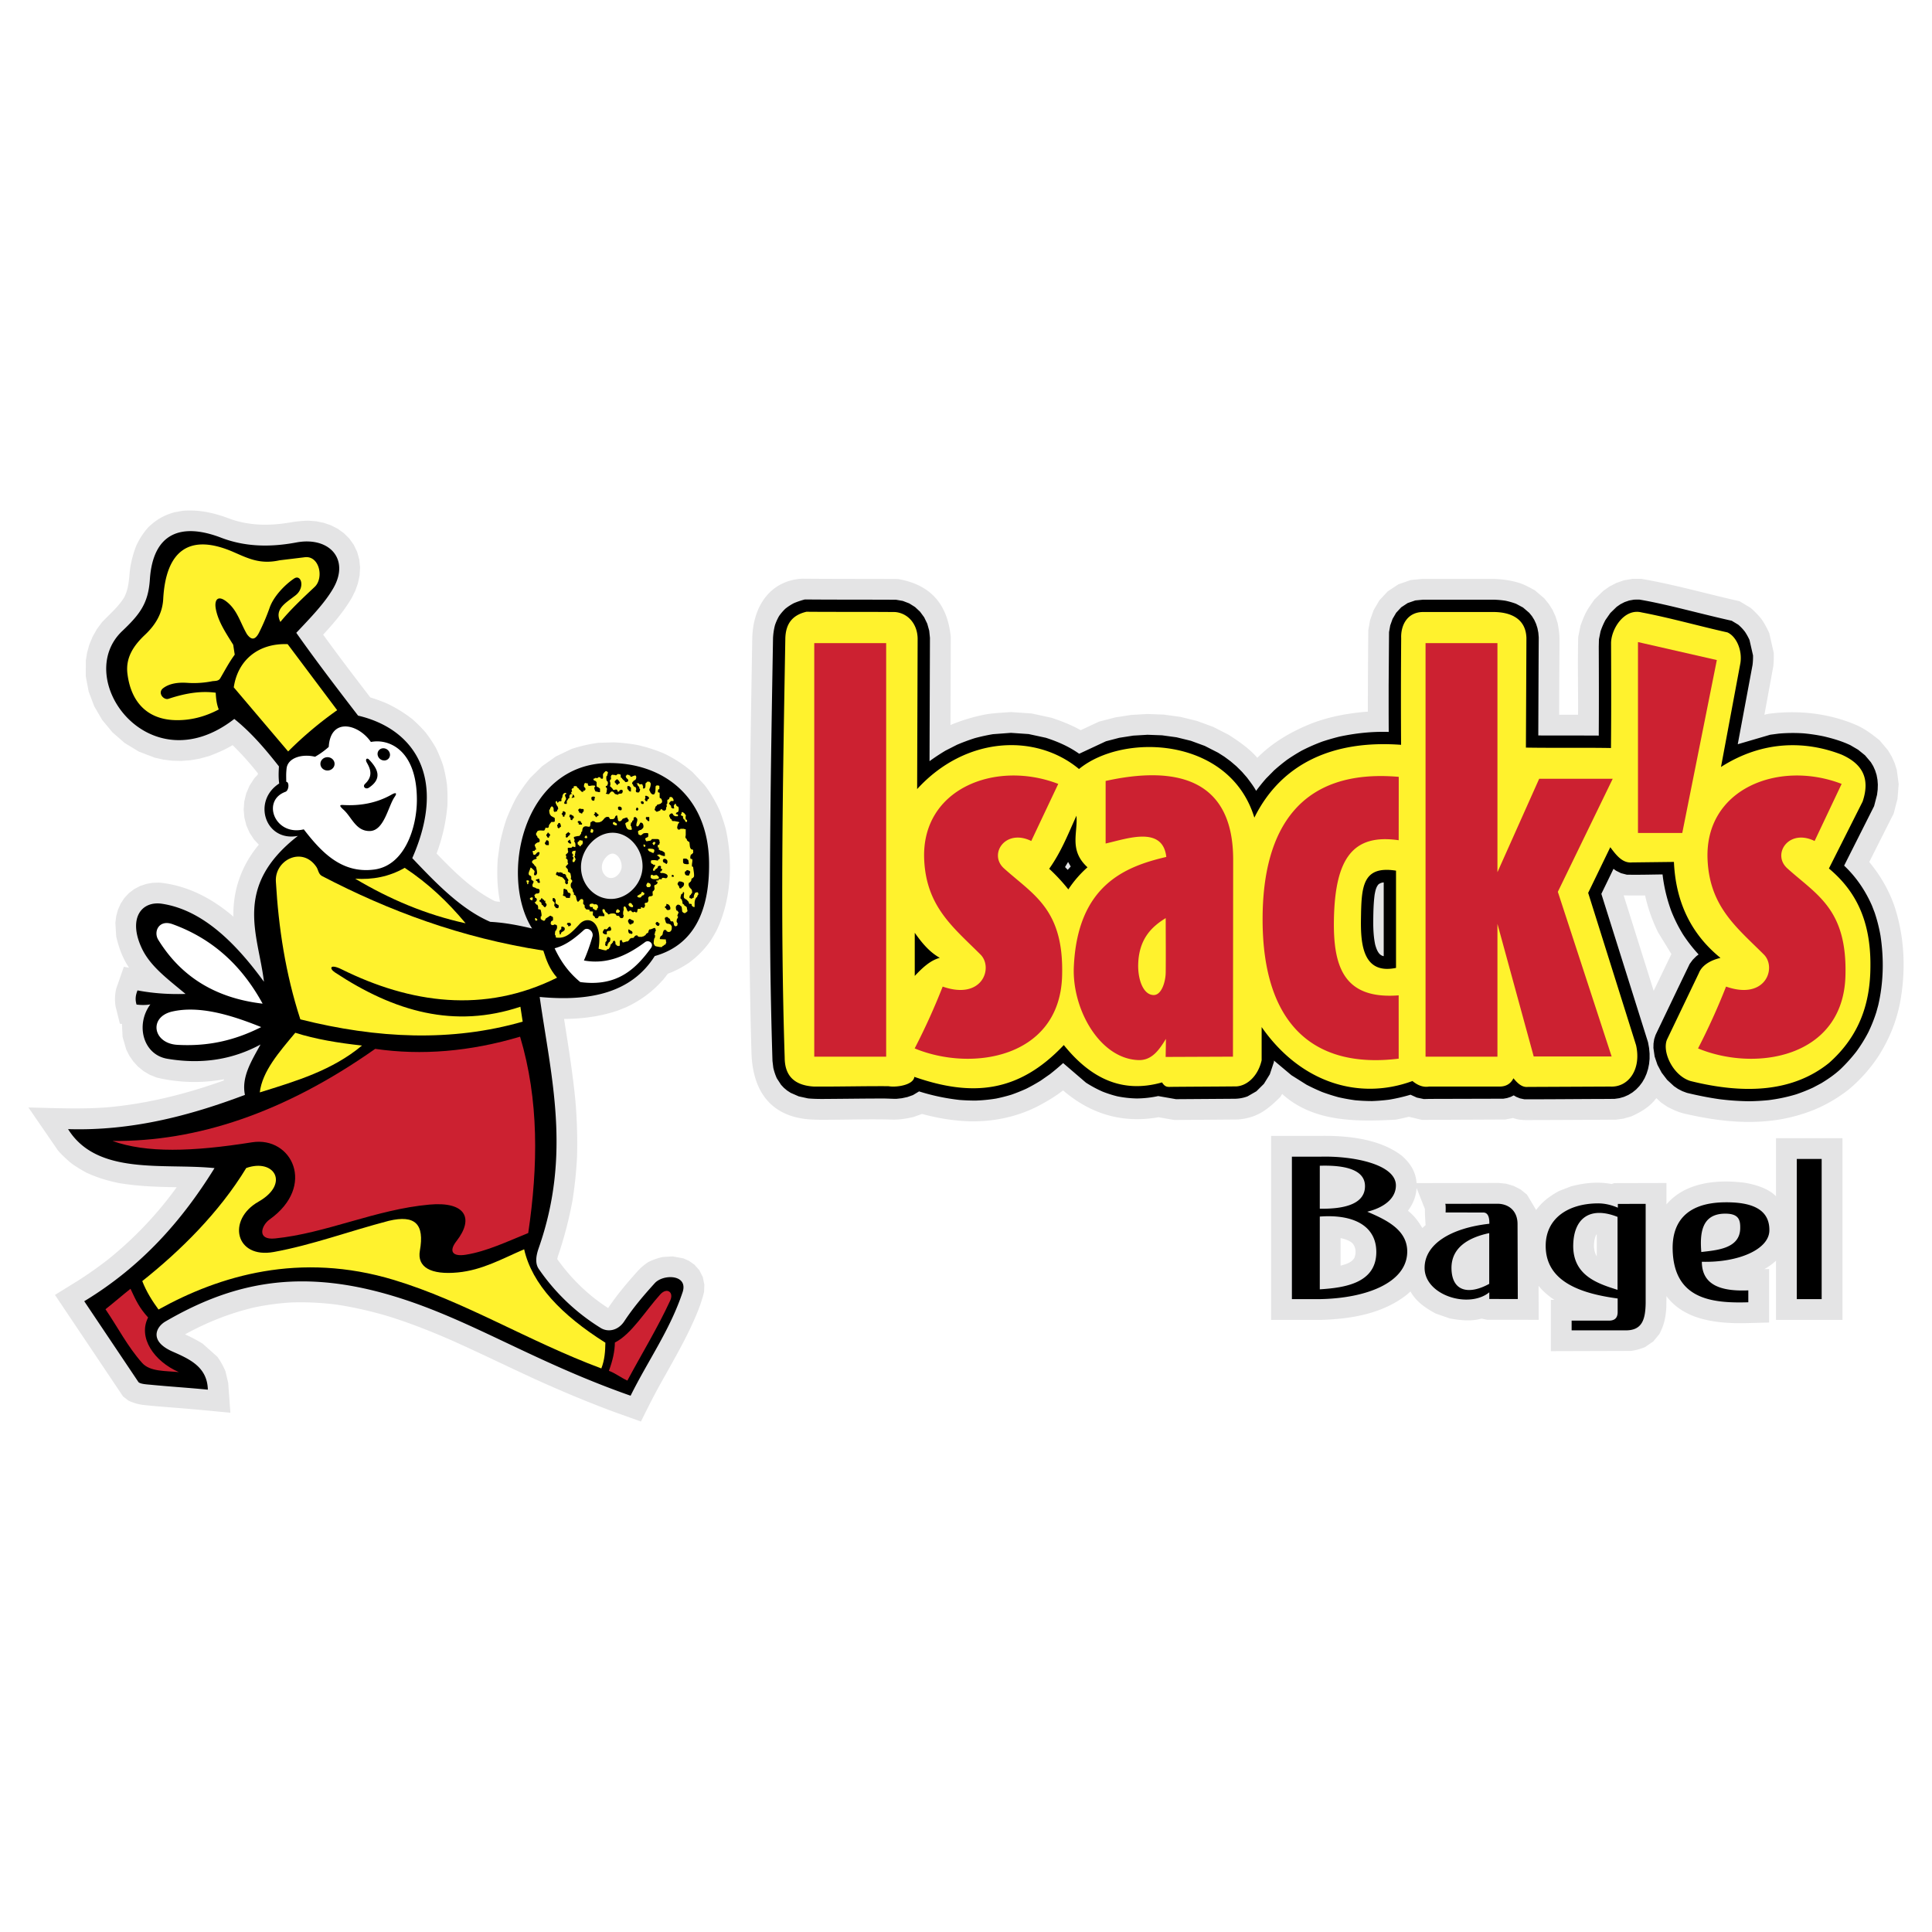
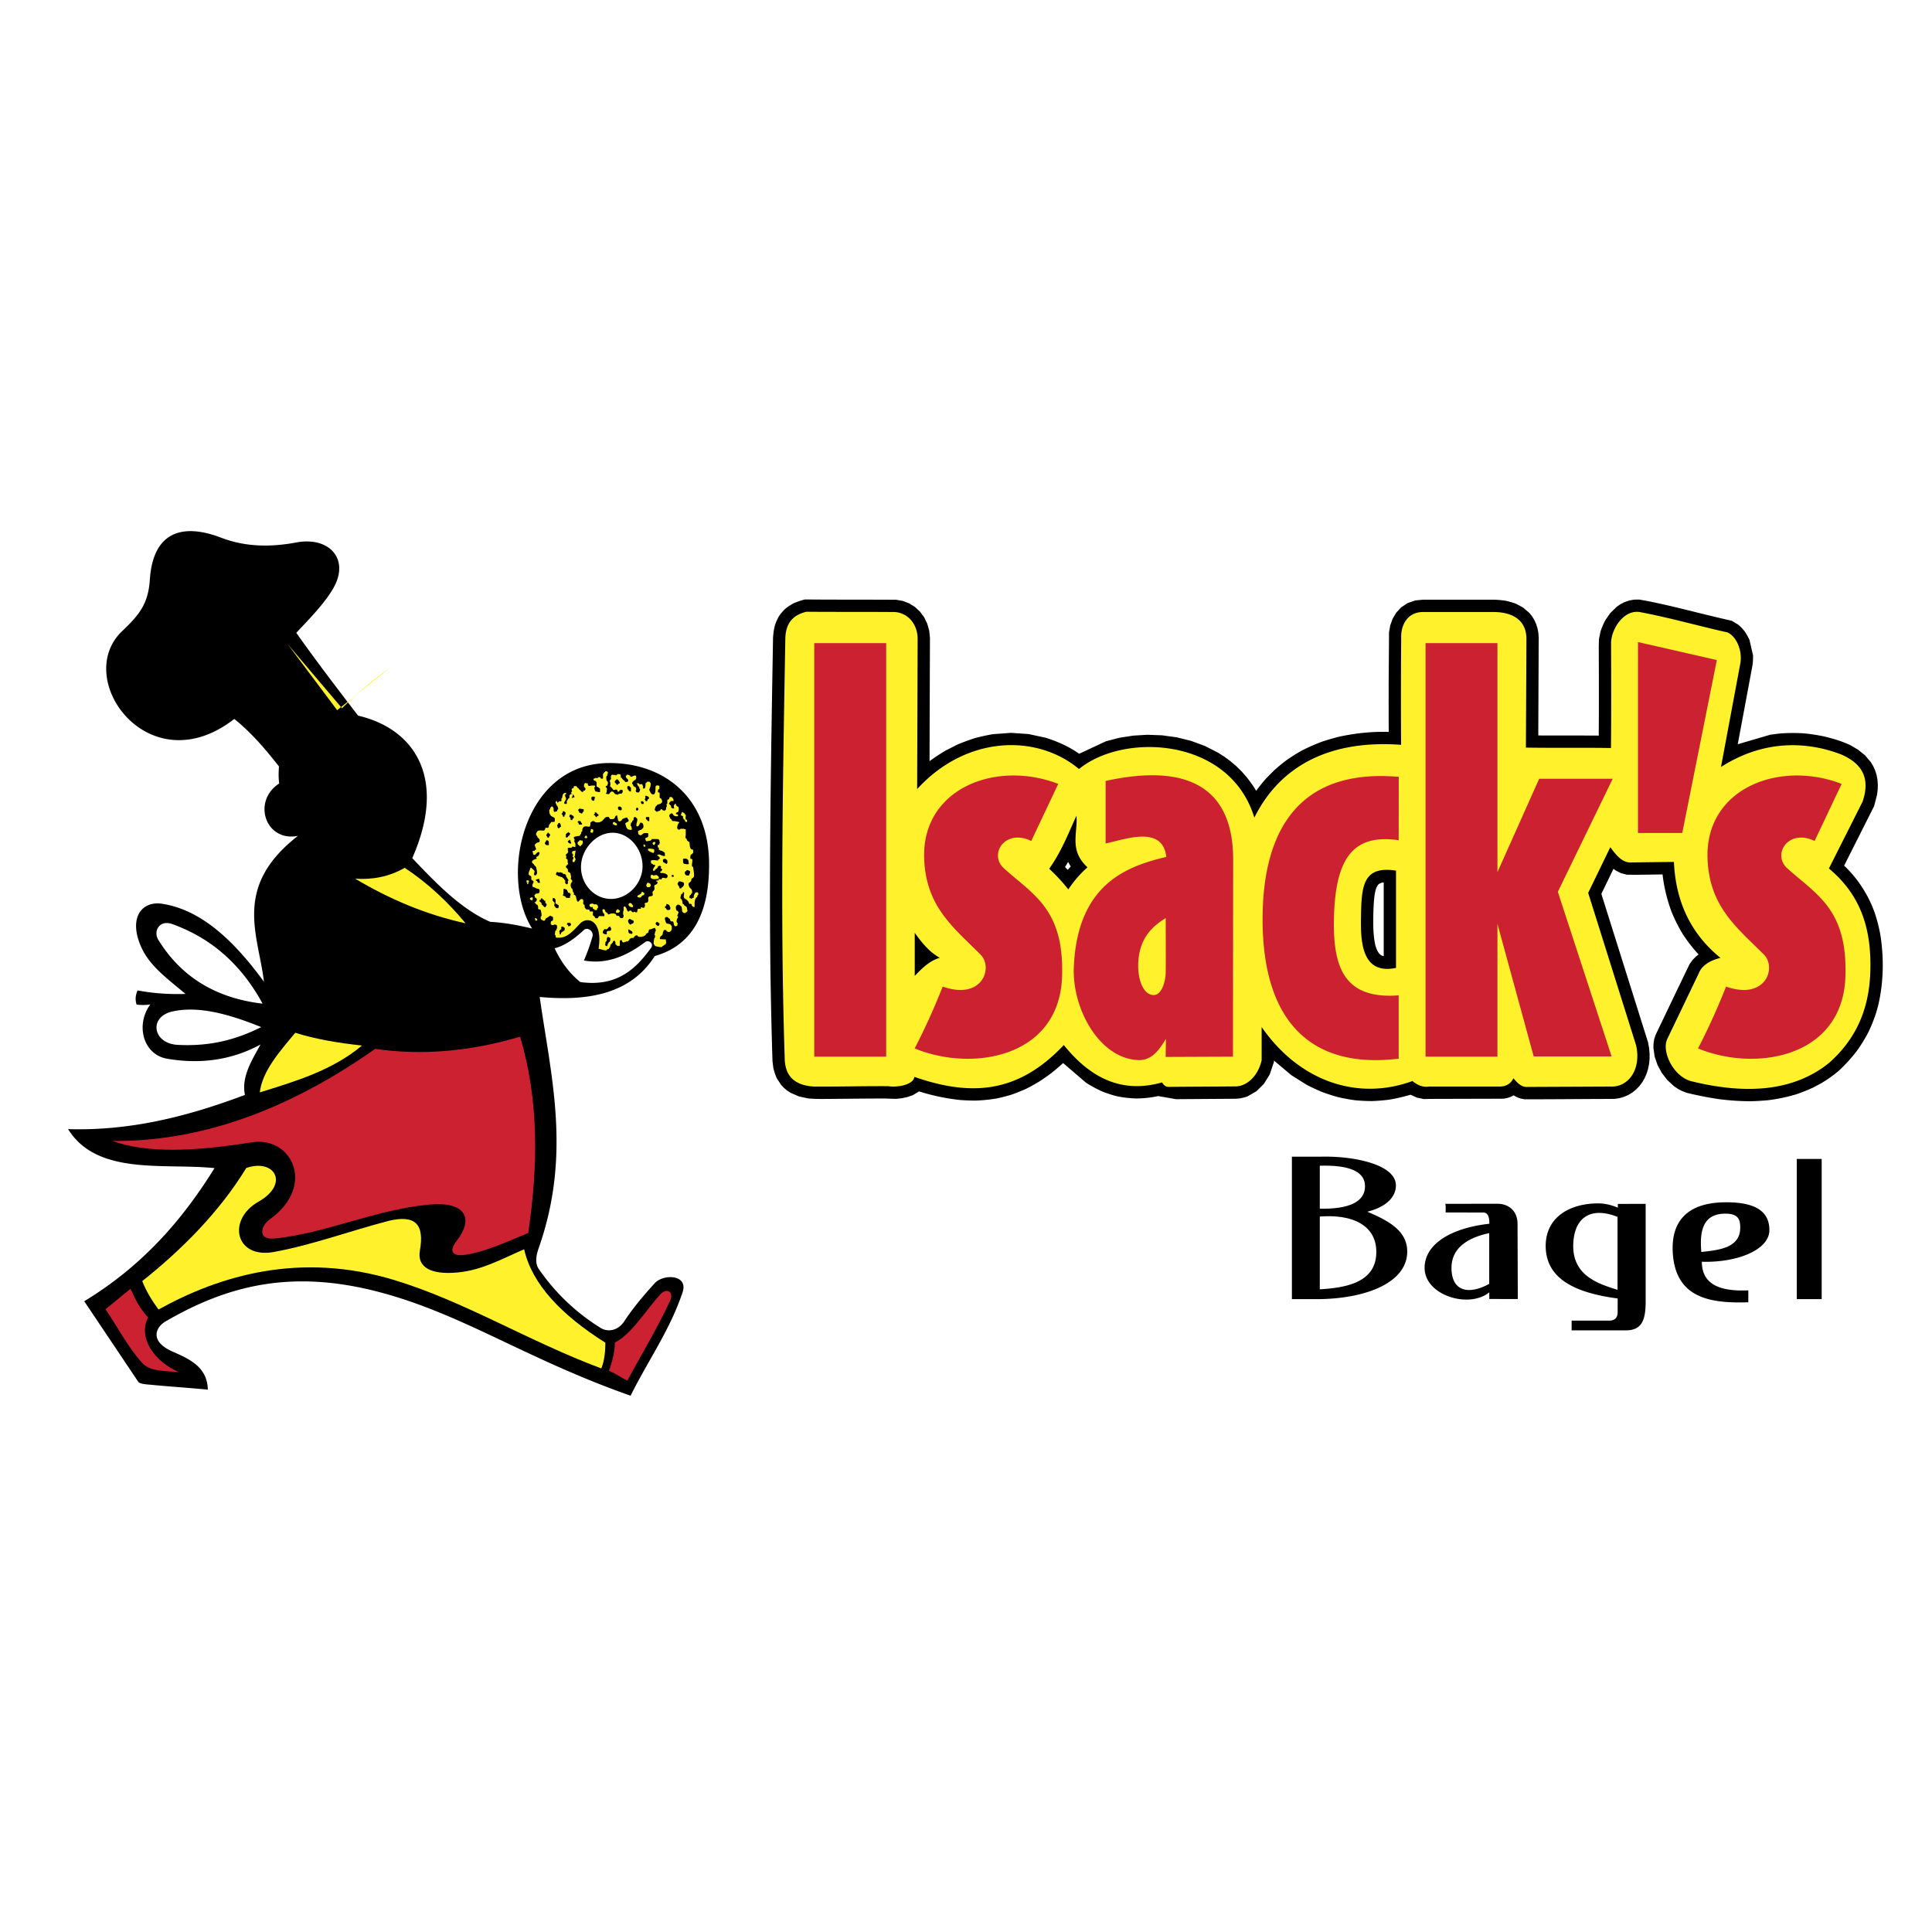
<svg xmlns="http://www.w3.org/2000/svg" width="2500" height="2500" viewBox="0 0 192.756 192.756">
  <g fill-rule="evenodd" clip-rule="evenodd">
    <path fill="#fff" d="M0 0h192.756v192.756H0V0z" />
-     <path d="M141.332 118.039l8.211-.015.713.073.752.217.711.364.629.511.914 1.535c.633-.857 1.355-1.387 2.279-1.896l1.209-.469c1.361-.347 2.662-.49 4.049-.228l.24-.089 5.223-.013v2.136c1.9-2.239 5.102-2.507 7.836-2.159 1.068.197 2.305.546 3.094 1.344v-5.795h6.631v18.132h-6.631v-5.905a6.6 6.6 0 0 1-1.164.843l.477-.012v5.336c-1.043.026-2.088.066-3.129.067-2.578-.036-5.463-.485-7.113-2.7l-.014 1.127c-.064.997-.219 1.771-.697 2.661l-.613.741-.824.559c-.477.193-.869.3-1.377.377l-8.01.024v-5.119h.355c-.57-.362-1.17-.871-1.58-1.405l.012 3.398-5.143-.004-.561-.119c-1.016.297-2.133.173-3.152-.012l-1.426-.494c-.996-.539-1.955-1.183-2.512-2.203l-.342.309c-2.432 1.924-5.574 2.438-8.596 2.531h-4.965V113.33l5.139-.007c2.646-.013 5.744.33 7.902 1.983.846.751 1.393 1.582 1.473 2.733zm.572 4.482l.328-.29c-.035-.541-.072-1.068-.068-1.606l-.832-2.104c-.047.851-.352 1.594-.859 2.275.601.477 1.05 1.063 1.431 1.725zm-7.052 1.443c-.348-.241-.691-.35-1.102-.438v2.747c.49-.124 1.102-.305 1.373-.765.209-.531.162-1.153-.271-1.544zm24.435 1.351l.021.027v-2.206c-.047.038-.078.111-.105.163-.232.619-.252 1.432.084 2.016zM164.988 98.854l-2.992-9.512.006-.014.498.014 1.631-.002a16.285 16.285 0 0 0 1.299 3.684l1.324 2.164-1.766 3.666zm.264 10.708l.475.438.625.422c.559.29 1.066.532 1.684.679 3.182.738 6.41 1.131 9.66.567a16.688 16.688 0 0 0 3.365-.972 14.853 14.853 0 0 0 3.387-1.997 15.313 15.313 0 0 0 2.988-3.361c1.045-1.649 1.752-3.372 2.131-5.292.586-3.136.471-6.442-.51-9.489-.539-1.652-1.451-3.221-2.561-4.555.811-1.611 1.623-3.225 2.438-4.838l.381-1.473.117-1.458-.188-1.421-.217-.687-.293-.65-.387-.645-.818-.964c-.717-.579-1.379-1.094-2.221-1.483-2.463-1.083-5.17-1.471-7.842-1.272-.463.037-.992.075-1.432.203l.893-4.857c.043-.44.049-.867.043-1.31l-.449-1.98c-.258-.546-.521-1.082-.904-1.556a9.297 9.297 0 0 0-.953-.961l-1.109-.667c-3.275-.735-6.512-1.669-9.82-2.235l-.875.004-.83.145-.758.261-.674.348-.629.436-.895.873c-.33.474-.656.911-.91 1.427-.186.397-.34.791-.482 1.204l-.223 1.103c-.059 2.338-.01 4.685-.014 7.023l-.002.739c-.629-.001-1.258.001-1.887.001.008-2.466.02-4.936.035-7.403.004-.612-.07-1.152-.188-1.755l-.211-.662-.291-.637-.369-.591-.469-.575-.936-.798c-.498-.267-.953-.53-1.49-.711-.842-.267-1.623-.38-2.504-.418h-7.266l-1.105.106-1.238.426-1.07.705-.83.892-.576.981-.355.998-.18 1.008c-.021 2.708-.043 5.415-.043 8.122-1.887.143-3.787.483-5.564 1.159-2.018.8-3.924 1.891-5.461 3.447-.797-.922-1.857-1.652-2.879-2.305l-1.529-.781-1.615-.592-1.646-.404-1.656-.227-1.65-.062-1.627.096-1.592.249-1.613.422-1.818.848c-.934-.524-1.906-.906-2.924-1.241l-1.969-.426-2.068-.142c-.887.066-1.77.097-2.645.26-1.182.239-2.27.569-3.384 1.034.01-2.932.021-5.865.029-8.797-.335-3.27-1.996-5.193-5.26-5.77-3.188-.016-6.377-.003-9.566-.033-3.081.176-4.856 2.588-4.978 5.834-.232 13.821-.489 27.64-.081 41.458.108 3.745 1.85 6.363 5.805 6.657.344.021.689.032 1.033.036 2.423.009 4.846-.088 7.267-.016.704.012 1.331-.101 2.018-.248l.896-.318c1.534.415 3.087.68 4.674.734 2.361.062 4.748-.416 6.855-1.493.885-.463 1.756-.974 2.539-1.591 2.748 2.36 5.926 3.316 9.527 2.68l1.572.274 6.324-.05c1.939-.15 2.949-.959 4.262-2.259l.178-.29c3.105 2.83 7.422 2.77 11.305 2.568.447-.085.893-.178 1.332-.291l1.314.312 8.314-.039.773-.152c.648.264 1.416.208 2.107.208 2.725-.006 5.449-.022 8.172-.041l.758-.108.732-.209c.984-.435 1.861-.952 2.521-1.829zM11.415 138.037l.861 1.286.545.421c.48.216.864.339 1.384.416 1.151.133 2.317.212 3.474.307 1.77.141 3.536.312 5.306.483l-.215-2.967-.273-1.159a7.064 7.064 0 0 0-.817-1.463l-1.464-1.307a15.19 15.19 0 0 0-1.759-.925c2.212-1.214 4.493-2.121 6.953-2.697a25.81 25.81 0 0 1 3.601-.483 27.992 27.992 0 0 1 4.611.219c1.753.267 3.432.659 5.133 1.16 2.178.682 4.269 1.507 6.359 2.422 2.741 1.229 5.443 2.547 8.171 3.804 2.62 1.19 5.253 2.298 7.953 3.3l2.708.971c.484-.966.961-1.935 1.469-2.888 1.47-2.72 3.089-5.318 4.242-8.204a14.82 14.82 0 0 0 .587-1.826l.029-.733-.152-.755-.348-.69-.488-.55-.551-.387-.559-.245-1.062-.197-.999.061a6.208 6.208 0 0 0-1.434.506 5.378 5.378 0 0 0-1.102.948c-1.038 1.158-2.04 2.347-2.904 3.639-1.993-1.279-3.714-2.959-5.08-4.889.032-.152.076-.297.126-.447a39.079 39.079 0 0 0 1.4-5.406c.225-1.437.372-2.847.45-4.302a49.716 49.716 0 0 0-.167-5.698c-.267-2.719-.7-5.404-1.126-8.102 1.85-.013 3.597-.242 5.356-.833l.853-.341c1.488-.703 2.631-1.556 3.722-2.792l.43-.551c.75-.268 1.426-.64 2.089-1.079a9.397 9.397 0 0 0 2.126-2.147c.238-.365.452-.728.657-1.115 1.461-3.077 1.626-6.801.901-10.092-.17-.62-.36-1.202-.593-1.802a13.229 13.229 0 0 0-1.519-2.585l-1.189-1.274a12.702 12.702 0 0 0-2.852-1.866 14.902 14.902 0 0 0-2.709-.863 18.097 18.097 0 0 0-2.296-.255l-1.547.045c-.948.131-1.76.313-2.668.607l-1.571.75-1.381.979-1.181 1.163a17.556 17.556 0 0 0-1.409 1.999 20.36 20.36 0 0 0-1 2.202c-.25.775-.451 1.522-.621 2.318L49.66 85.7c-.091 1.457-.06 2.837.224 4.272-.209-.02-.396-.012-.585-.103-2.22-1.133-4.028-2.938-5.741-4.714a17.894 17.894 0 0 0 1.079-4.802c.025-.702.013-1.367-.042-2.07a15.307 15.307 0 0 0-.389-1.928 14.27 14.27 0 0 0-.723-1.751 13.688 13.688 0 0 0-1.029-1.538 14.204 14.204 0 0 0-1.289-1.296 13.227 13.227 0 0 0-2.594-1.599c-.541-.224-1.07-.42-1.628-.591-1.589-2.07-3.174-4.146-4.703-6.262 1.06-1.141 2.043-2.3 2.842-3.645l.359-.717.274-.771.164-.785.046-.791-.08-.783-.21-.756-.334-.704-.448-.63-.542-.54-.617-.443-.674-.344-.717-.247-.749-.153-.773-.062a11.99 11.99 0 0 0-1.825.179c-1.97.331-3.869.341-5.782-.281-.265-.092-.527-.191-.79-.287-1.403-.468-2.696-.719-4.179-.594l-.823.15c-1.049.306-1.785.728-2.575 1.481a7.226 7.226 0 0 0-1.206 1.839c-.298.751-.48 1.454-.615 2.248-.131 1.045-.104 2.003-.616 2.949-.583.941-1.464 1.671-2.215 2.474l-.509.695-.413.737-.317.767-.222.787-.131.795-.007 1.584.293 1.543.557 1.464.797 1.361 1.016 1.228 1.222 1.064 1.412.857 1.587.606.851.193.881.11.907.023.927-.069.939-.165.946-.263c.815-.311 1.567-.628 2.317-1.08a30.203 30.203 0 0 1 2.519 2.808l-.001.119-.346.372-.476.731-.337.78-.196.808-.06.812.071.801.197.776.323.738.447.681.476.505c-1.714 2.047-2.598 4.513-2.537 7.18-2.122-1.819-4.61-3.134-7.421-3.396l-.638.021-.633.111-.618.206-.584.307-.531.403-.457.491-.369.562-.271.611-.174.643-.082.66.083 1.347c.258 1.139.631 2.155 1.279 3.13l-.516-.094-.757 2.171a4.462 4.462 0 0 0-.06 1.812l.422 1.7.207.021.063 1.296.369 1.271.303.6.387.563.469.515.55.451.624.372.685.278c2.151.526 4.542.588 6.724.175l-.012.122c-3.783 1.354-7.64 2.322-11.646 2.679-2.623.194-5.211.07-7.848.013l2.962 4.311c.435.477.858.878 1.356 1.284.501.354.984.649 1.525.935 1.079.488 2.102.795 3.259 1.025 1.896.312 3.773.371 5.69.403a37.105 37.105 0 0 1-6.932 7.272 40.524 40.524 0 0 1-2.856 2.012l-2.356 1.458c1.978 2.948 3.956 5.896 5.931 8.843zm49.757-52.873c.62.111.923.919.835 1.477-.262.997-1.393 1.393-1.876.329-.119-.347-.11-.608.014-.955.175-.375.556-.88 1.027-.851z" fill="#e4e4e5" />
    <path d="M128.893 115.404v14.209h2.857c4.615-.095 8.506-1.641 8.646-4.586.107-2.257-1.979-3.285-3.984-4.135 1.553-.376 2.863-1.253 2.857-2.632-.014-2.114-4.309-2.961-7.594-2.856h-2.782zm2.783.902c1.943-.06 4.506.171 4.51 2.03.006 2.018-2.609 2.288-4.51 2.256v-4.286zm0 5.071v7.259c2.455-.154 5.609-.6 5.639-3.684.023-2.597-2.194-3.833-5.639-3.575zm12.513-1.27l5.246-.009c1.18.027 1.975.788 1.971 2.03l.025 7.475-2.844-.002c0-.222 0-.443-.002-.665-2.021 1.656-6.42.31-6.451-2.405-.029-2.414 2.658-4.018 6.457-4.436.018-.548-.094-1.119-.594-1.12l-3.768-.008c.001.001.035-.784-.04-.86zm4.391 2.922v5.061c-2.008 1.105-3.713.793-3.764-1.506-.05-2.312 2.041-3.19 3.764-3.555zm15.608-2.92v9.926c-.031 1.676-.389 2.675-1.941 2.696h-5.445v-.971h3.727c.594-.003.867-.291.865-.864v-1.346c-3.68-.493-7.203-1.679-7.18-5.283.02-2.714 2.229-4.176 5.176-4.205.676-.007 1.35.143 2.023.432v-.378l2.775-.007zm-2.805 1.301v7.277c-1.947-.615-4.508-1.414-4.42-4.527.076-2.671 1.725-3.819 4.42-2.75zm13.047 8.518v-1.188c-2.74.118-4.627-.528-4.637-2.855 3.596.104 6.717-1.215 6.738-3.127.027-2.287-2.059-2.835-4.475-2.804-3.912.052-5.246 2.095-5.174 4.744.132 4.891 3.835 5.349 7.548 5.23zm-4.69-5.014c-.148-1.816.002-3.785 2.316-3.827 1.43-.026 1.592.628 1.564 1.509-.063 2.006-2.395 2.136-3.88 2.318zm9.526-9.285h2.482v13.984h-2.482v-13.984zM159.51 72.939l-.002.451c-2.01-.015-4.023.003-6.033-.013.014-3.263.025-6.524.045-9.789l-.041-.469-.088-.452-.137-.428-.184-.401-.229-.367-.268-.329-.621-.531-.691-.37a7.341 7.341 0 0 0-1.084-.311 9.86 9.86 0 0 0-1.088-.098h-7.123l-.762.073-.758.261-.645.424-.504.543-.361.616-.232.65-.119.667-.039 5.267c0 1.564-.004 3.129.008 4.691-1.666-.054-3.316.126-4.947.475-.568.143-1.119.302-1.68.487-.721.268-1.396.564-2.082.918-.492.28-.957.57-1.426.892-.451.338-.877.686-1.301 1.062l-.793.803a19.01 19.01 0 0 0-1.002 1.242c-.246-.463-.594-.902-.906-1.322l-.514-.589-.547-.542-.582-.497-.607-.449-.635-.405-1.328-.678-1.389-.51-1.43-.351-1.449-.198-1.445-.054-1.428.084-1.389.217-1.334.348-2.67 1.246c-1.025-.726-2.133-1.21-3.324-1.594l-1.715-.371-1.77-.122-1.799.134a19.35 19.35 0 0 0-1.801.394c-.608.194-1.184.408-1.773.658l-1.155.588c-.55.33-1.072.671-1.593 1.052.012-4.101.028-8.203.041-12.306l-.073-.713-.196-.699-.308-.637-.411-.559-.501-.466-.578-.362-.639-.245-.666-.117c-3.034-.02-6.07-.002-9.107-.03a7.944 7.944 0 0 0-1.094.368c-.31.163-.565.328-.841.545a4.747 4.747 0 0 0-.646.754c-.168.299-.289.57-.401.893-.113.437-.17.834-.195 1.284-.184 10.909-.389 21.813-.266 32.726.043 3.157.113 6.314.211 9.473l.083.687c.088.374.193.688.348 1.041l.427.655.278.297.319.268.356.232.808.353.92.203c.81.078 1.622.054 2.433.049 1.713-.011 3.426-.039 5.137-.036.424.001.837.035 1.26.03l.539-.059.55-.118.558-.196.609-.367c1.331.418 2.658.698 4.042.853.531.041 1.05.062 1.58.063a16.057 16.057 0 0 0 2.066-.202 16.983 16.983 0 0 0 1.516-.384c.508-.178.99-.371 1.479-.591.498-.251.967-.515 1.439-.805l.938-.654c.453-.357.889-.722 1.314-1.107l2.275 1.953c.543.348 1.08.639 1.67.898.48.188.947.338 1.447.463.652.133 1.268.2 1.932.217a10.545 10.545 0 0 0 2.162-.239l1.773.31 5.863-.041a3.778 3.778 0 0 0 1.273-.237l.889-.511.75-.744.586-.947.412-1.239v-.134l1.742 1.461 1.504.947c.52.271 1.035.511 1.574.735.541.198 1.07.367 1.625.518.557.126 1.098.224 1.662.301.566.052 1.113.078 1.68.081.57-.021 1.119-.066 1.686-.137a17.42 17.42 0 0 0 2.154-.498l.633.287.697.146.582-.015 7.354-.02.373-.067.365-.119.295-.148.244.147.383.155.432.088c2.604.006 5.205-.024 7.807-.031l1.188-.009.48-.068.463-.132.436-.191.404-.246.369-.296.328-.342.287-.381.24-.414.193-.445.148-.472.1-.494.051-.513v-.53l-.049-.542-.105-.58-4.658-14.807c.404-.833.811-1.665 1.211-2.498l.25.184.498.249.58.151c1.184.022 2.381-.01 3.566-.026l.049.39a16.06 16.06 0 0 0 .834 3.296c.324.806.695 1.549 1.15 2.292.471.721.979 1.373 1.564 2.007l-.232.177-.352.352-.305.413-1.189 2.464c-.736 1.542-1.479 3.086-2.217 4.629l-.135.413-.068.444-.01.438.123.854.279.824.416.782.551.724.684.63.396.269.434.226.461.171c1.07.258 2.133.471 3.225.629a25.9 25.9 0 0 0 3.012.207 22.88 22.88 0 0 0 1.92-.111c.939-.12 1.82-.303 2.729-.575a16.866 16.866 0 0 0 1.703-.679l.812-.432c.678-.411 1.299-.838 1.887-1.373a16.12 16.12 0 0 0 1.617-1.789 14.83 14.83 0 0 0 1.191-1.92 15.23 15.23 0 0 0 .801-2.011l.188-.685c.531-2.274.576-4.629.229-6.933a15.893 15.893 0 0 0-.584-2.311l-.27-.699c-.666-1.514-1.574-2.854-2.777-3.99.998-1.978 1.994-3.957 2.99-5.935l.293-1.13.064-.514.016-.504-.037-.49-.088-.474-.143-.451-.191-.427-.238-.395-.582-.687-.691-.558-.766-.449c-.863-.411-1.762-.671-2.689-.889a17.922 17.922 0 0 0-1.977-.295 16.318 16.318 0 0 0-2.482.026l-.848.112-3.244.949 1.473-7.894c.043-.33.057-.633.051-.968l-.352-1.542a5.802 5.802 0 0 0-.457-.823 4.677 4.677 0 0 0-.664-.7l-.652-.393c-2.021-.451-4.025-.976-6.037-1.453-1.053-.244-2.111-.482-3.176-.658l-.518.002-.496.087-.461.158-.42.216-.375.261-.631.615-.486.698a7.303 7.303 0 0 0-.488 1.133l-.16.788-.018.743c.011 2.807.02 5.612.001 8.416zm-22.311 21.297c-.143-.699-.182-1.364-.191-2.074.006-.971.014-1.941.139-2.903.072-.371.133-.74.389-1.03a.953.953 0 0 1 .518-.19v7.358c-.533-.086-.73-.726-.855-1.161zm-30.373-7.784l-.299.333-.268-.279.303-.508.264.454z" />
    <path d="M91.265 93.066v4.303c.763-.811 1.548-1.552 2.498-1.805-1.065-.6-1.805-1.525-2.498-2.498zm91.206-6.417l3.363-6.677c.838-2.491-.211-3.85-2.121-4.693-3.51-1.355-7.787-1.457-12.01 1.242l1.934-10.353c.207-1.248-.367-2.655-1.293-3.074-2.836-.631-5.719-1.455-8.557-1.992-1.75-.443-3.055 1.682-3.051 3.073.012 3.676.025 6.778-.01 10.455-2.67-.046-5.816.004-8.486-.042.018-3.651.035-7.301.051-10.952-.068-1.936-1.592-2.555-3.225-2.576h-7.041c-1.604-.019-2.283 1.304-2.229 2.625a784.12 784.12 0 0 0-.01 10.626c-6.857-.508-11.992 1.914-14.639 7.265-2.443-8.038-13.035-8.51-17.494-4.851-4.291-3.572-11.311-3.304-16.15 2.003l.05-15.033c-.032-1.514-1.032-2.537-2.255-2.632-2.806-.025-6.031-.003-8.838-.028-1.435.338-2.069 1.224-2.108 2.66-.239 13.938-.521 27.875-.064 41.812.004 1.447.594 2.756 2.899 2.898 2.427.018 5.025-.052 7.451-.035.793.142 2.494-.111 2.587-.931 5.78 2.012 10.413 1.588 14.911-3.175 2.604 3.233 5.732 4.888 9.801 3.727.326.519.574.449.99.444 2.088-.019 4.164-.024 6.252-.044 1.094.046 2.312-.915 2.695-2.608v-3.313c3.883 5.57 9.723 7.342 15.047 5.384.553.458 1.104.643 1.656.552h7.039c.645-.001 1.105-.277 1.381-.828.408.495.84.921 1.432.865l8.23-.037c1.785.101 3.123-1.688 2.572-4.127l-4.779-15.198c.736-1.518 1.473-3.037 2.207-4.555.582.782 1.211 1.609 2.158 1.518l4.191-.05c.176 4.015 1.723 7.207 4.645 9.575-.994.231-1.852.737-2.158 1.519l-3.176 6.625c-.521 1.232.604 3.619 2.348 4.142 5.545 1.376 10.271 1.041 13.803-1.794 3.133-2.764 4.123-6.099 4.141-9.594.063-4.84-1.638-7.724-4.14-9.818zm-43.19.217v9.702c-3.287.682-3.539-2.334-3.498-4.884.049-3.152.102-5.355 3.498-4.818zm-31.883-5.48c-.812 1.764-1.473 3.527-2.719 5.291a18.39 18.39 0 0 1 1.91 2.058 11.037 11.037 0 0 1 1.91-2.205c-1.87-1.716-.948-3.43-1.101-5.144z" fill="#fff22d" />
    <path fill="#cc2131" d="M81.238 64.167h7.175v41.257h-7.175V64.167zM105.582 78.21c-6.248-2.411-13.679.468-13.376 7.534.203 4.725 2.918 6.79 5.619 9.491 1.301 1.3.199 4.589-3.773 3.197a65.73 65.73 0 0 1-2.794 6.169c5.729 2.369 14.457.942 14.707-7.201.207-6.699-2.861-8.106-5.805-10.77-1.553-1.403.133-3.995 2.73-2.724.895-1.899 1.794-3.798 2.692-5.696zM183.74 78.21c-6.248-2.411-13.68.468-13.377 7.534.203 4.725 2.918 6.79 5.619 9.491 1.299 1.3.197 4.589-3.773 3.197a66.254 66.254 0 0 1-2.795 6.169c5.727 2.369 14.455.942 14.705-7.201.207-6.699-2.859-8.106-5.805-10.77-1.551-1.403.133-3.995 2.73-2.724l2.696-5.696zM110.309 77.916v6.242c2.1-.468 5.699-1.81 6.053 1.339-4.104.958-8.889 2.82-9.229 11.036-.154 4.202 2.609 9.114 6.461 9.232 1.379.042 2.1-1.105 2.732-2.114l-.029 1.8 6.715-.028c.008-6.54.014-13.081.021-19.622.016-8.248-5.871-9.396-12.724-7.885zm5.994 13.683c0 1.809.02 3.618 0 5.426-.01.904-.406 2.264-1.207 2.251-1.055-.015-1.592-1.599-1.537-3.124.089-2.538 1.4-3.723 2.744-4.553zM139.553 77.507l-.006 6.323c-4.525-.657-6.344 1.752-6.461 7.885-.09 4.769 1.008 8.012 6.459 7.592l.002 6.316c-8.615 1.058-13.58-3.569-13.578-13.908 0-9.092 3.799-15.059 13.584-14.208zM153.564 77.697h7.338l-5.476 11.28 5.367 16.426h-7.775L149.4 92.174v13.25h-7.173V64.167h7.173V87.02l4.164-9.323zM163.422 64.059l7.867 1.795-3.449 17.254h-4.418V64.059z" />
    <path d="M29.561 63.135c1.402-1.486 2.847-2.967 3.699-4.459 1.66-2.905-.418-5.169-3.699-4.554-2.626.493-5.128.434-7.495-.474-3.944-1.513-6.803-.53-7.115 4.174-.159 2.396-1.015 3.483-2.761 5.142-5.015 4.765 2.664 15.389 11.185 8.765 1.704 1.363 3.104 3.017 4.455 4.734-.035.6-.055 1.105.024 1.707-2.719 1.751-1.392 5.85 1.868 5.228-6.547 5.1-3.945 9.835-3.387 14.552-2.95-4.048-6.228-7.173-10.151-7.779-2.085-.322-3.427 1.468-2.041 4.43.843 1.801 2.555 3.047 4.369 4.564-1.581.05-3.213-.051-4.794-.354-.182.476-.255.87-.095 1.415.442.054.937.064 1.379-.019-1.495 2.011-.752 5.014 1.694 5.426 3.45.581 6.524.077 9.297-1.423-.886 1.617-1.924 3.231-1.556 5.027-5.583 2.107-11.354 3.607-17.645 3.415 2.903 4.672 9.557 3.369 14.609 3.891-3.172 5.123-7.172 9.748-12.997 13.28l5.407 8.064c.165.187.776.232 1.138.261 1.929.189 3.858.309 5.787.498-.054-2.257-1.804-3.045-3.51-3.795-2.378-1.045-1.661-2.461-.721-3.007 6.242-3.63 12.633-5.22 21.307-2.941 8.355 2.195 14.658 6.678 25.102 10.347 1.739-3.511 3.922-6.535 5.186-10.318.601-1.798-1.928-1.848-2.776-.91-1.095 1.207-2.127 2.414-3.036 3.794-.615.936-1.625 1.13-2.371.665a20.622 20.622 0 0 1-6.167-5.883c-.424-.616-.218-1.463 0-2.086 3.278-9.355 1.227-17.064.095-25.045 4.979.465 9.134-.374 11.479-4.08 3.845-1.088 5.471-4.4 5.42-9.297-.07-6.683-4.661-10.023-10.056-9.961-8.592.1-10.843 11.383-7.602 16.507-1.309-.304-2.646-.581-4.174-.664-2.884-1.247-5.339-3.781-7.779-6.356 3.507-7.964.251-12.895-5.407-14.218-2.138-2.78-4.204-5.481-6.165-8.263zm31.551 19.947c1.649 0 2.995 1.584 2.995 3.341 0 1.756-1.497 3.265-3.146 3.265s-2.995-1.433-2.995-3.189c-.001-1.757 1.497-3.417 3.146-3.417z" />
-     <path d="M27.973 62.05c-.634-1.288.542-1.89 1.519-2.658.971-.763.568-2.15-.152-1.67-.894.596-2.027 1.757-2.429 2.885a21.3 21.3 0 0 1-1.063 2.506c-.469.921-.882.605-1.215.152-.658-1.139-.931-2.32-1.938-3.166-.983-.826-1.308-.215-1.174.584.214 1.288 1.01 2.461 1.746 3.645l.152.987c-.553.749-.978 1.562-1.442 2.354-.188.32-.559.249-.835.304a9.434 9.434 0 0 1-2.505.152c-.866-.054-1.73.058-2.354.532-.607.46.044 1.226.531 1.063 1.91-.638 3.39-.782 4.708-.607.029.557.083 1.113.303 1.67-1.411.752-2.896 1.115-4.403 1.063-2.691-.093-4.352-1.758-4.708-4.632-.201-1.623.645-2.835 1.746-3.873 1.062-1 1.747-2.153 1.823-3.568.264-4.913 2.673-6.576 6.985-4.708 1.475.639 2.677 1.271 4.632.835.835-.101 1.671-.199 2.506-.304 1.458-.184 1.939 2.063.987 2.961-1.283 1.206-2.436 2.29-3.42 3.493z" fill="#fff22d" />
-     <path d="M33.639 70.854l-4.94-6.587c-2.89-.112-4.973 1.566-5.376 4.311l5.425 6.394a37.552 37.552 0 0 1 4.891-4.118z" fill="#fff22d" />
-     <path d="M41.593 79.818c-.004 2.691-1.18 6.535-4.261 6.937-3.255.426-5.277-1.749-7.024-4.01-2.883.701-4.254-2.865-1.826-3.747.345-.127.408-.983.078-.997-.004-.546-.026-.774.032-1.32.114-1.082 1.563-1.494 2.841-1.179a7.824 7.824 0 0 0 1.365-.983c.174-2.956 2.946-2.322 4.206-.492 1.809-.361 4.597.814 4.589 5.791z" fill="#fff" />
+     <path d="M33.639 70.854l-4.94-6.587l5.425 6.394a37.552 37.552 0 0 1 4.891-4.118z" fill="#fff22d" />
    <path d="M32.674 75.546c.389 0 .706.298.706.664 0 .365-.317.663-.706.663s-.706-.298-.706-.663c0-.366.317-.664.706-.664zM38.29 74.657a.669.669 0 0 1 .621.649.567.567 0 0 1-.621.564.669.669 0 0 1-.621-.649c0-.334.279-.587.621-.564zM36.836 75.8c.88.927 1.321 1.893-.042 2.794-.305.201-.669-.109-.367-.395.8-.758.549-1.459.169-2.117-.183-.318.003-.532.24-.282zM34.254 80.315c1.673.099 3.322-.188 4.826-1.044.412-.234.568-.159.291.238-.638.911-1.041 3.368-2.464 3.402-1.401.035-1.809-1.382-2.625-2.117-.471-.423-.406-.501-.028-.479z" />
    <path d="M40.376 86.583c2.333 1.538 4.322 3.418 6.077 5.535-3.979-.868-7.615-2.424-11.015-4.45 1.714.113 3.369-.185 4.938-1.085z" fill="#fff22d" />
-     <path d="M54.207 94.84c-8.214-1.276-15.41-3.962-22.069-7.433-.378-.197-.371-.619-.572-.915-1.427-2.102-4.198-.666-4.04 1.486.267 4.574.953 9.148 2.439 13.723 7.681 1.934 15.113 2.258 22.184.229l-.229-1.487c-6.584 2.192-12.555.505-18.511-3.431-.574-.379-.515-.893.692-.295 6.802 3.366 14.188 4.459 21.477.827-.769-.885-1.057-1.716-1.371-2.704z" fill="#fff22d" />
    <path d="M55.336 94.611c.568 1.218 1.339 2.368 2.558 3.37 3.646.493 5.513-1.275 7.065-3.411.3-.413-.219-.861-.609-.568-1.818 1.362-3.803 2.248-6.091 1.827a19.24 19.24 0 0 0 .853-2.396c.145-.512-.484-.986-.853-.65-.896.819-1.82 1.541-2.923 1.828zM26.201 100.135c-2.024-3.707-4.906-6.454-8.995-7.933-1.34-.484-1.92.742-1.417 1.558 2.208 3.578 5.578 5.808 10.412 6.375zM26.06 102.473c-2.668 1.346-5.313 1.94-8.358 1.771-2.456-.137-2.899-2.792-.496-3.329 2.618-.586 5.672.271 8.854 1.558z" fill="#fff" />
    <path d="M29.459 103.039c-1.603 1.923-3.288 3.834-3.542 5.95 3.637-1.13 7.226-2.193 10.2-4.675-2.385-.259-4.651-.637-6.658-1.275zM24.568 116.533c2.793-.99 4.381 1.565 1.216 3.363-3.165 1.799-2.308 5.714 1.532 5.014 3.84-.699 7.504-2.071 11.468-3.107 2.657-.631 3.579.338 3.107 2.973-.295 1.649 1.089 2.435 3.783 2.176 2.447-.234 4.413-1.364 6.62-2.311.788 3.49 3.715 6.552 8.106 9.322-.015.855-.069 1.711-.405 2.566-7.284-2.718-13.666-6.705-20.686-8.827-9.388-2.839-17.39-.441-23.494 2.95-.625-.855-1.213-1.783-1.621-2.837 3.795-3.017 7.661-6.823 10.374-11.282z" fill="#fff22d" />
    <path d="M37.433 104.645c-9.108 6.406-17.823 9.266-26.211 9.188 3.378 1.215 7.949 1.084 13.917.135 3.967-.631 6.446 4.358 1.756 7.701-.81.577-1.322 2.078.541 1.892 5.098-.513 10.027-2.89 15.402-3.378 3.59-.326 4.499 1.348 2.702 3.647-.771.987-.436 1.574.946 1.352 2.096-.338 4.143-1.326 6.215-2.161.991-6.688 1.081-13.264-.811-19.591-5 1.484-9.819 1.89-14.457 1.215zM13.021 128.583c-.697.545-1.8 1.495-2.497 2.04 1.22 1.787 2.219 3.746 3.661 5.36.789.883 2.329.776 3.661.915-2.495-1.09-4.09-3.451-3.07-5.452-.895-.991-1.211-1.697-1.755-2.863zM61.347 133.944c1.637-.808 3.067-3.186 4.522-4.794.672-.744 1.382-.229 1 .6-1.264 2.744-2.851 5.328-4.276 7.992-.673-.31-1.253-.77-1.842-.974.385-1.051.584-1.959.596-2.824z" fill="#cc2131" />
    <path d="M58.237 79.002h-.171c-.057 0-.181-.19-.257-.229l-.057-.028v-.057l-.029-.029h-.028v-.028h-.029l-.028-.029c-.021-.02-.044-.032-.058-.057l-.028-.057c-.013-.025-.029-.057-.057-.057h-.2c-.028 0-.057.029-.057.057v.114l-.028.029h-.059c-.028 0-.105.087-.114.114-.026.081.068.188.029.229l-.029.029h-.028l-.029.029v.057h.029v.057c0 .04.028.085.057.085h.057l.028.029c.021.02.102.076.115.114.018.054.085.171.028.171h-.057v.029h-.086v.028c0 .028-.171-.028-.143-.028.086 0 .175-.254.114-.314l-.028-.029h-.029c-.028 0-.2 0-.2.057v.057c0 .057-.057-.028-.057.029v.257h-.057l-.029.029c-.02.02-.057.114-.057.114h-.029l-.028.086c-.018.054-.057-.028-.057.028v.314h-.229v-.057h-.028c-.063 0 .15-.348.171-.4.053-.132-.178-.365-.057-.486l.028-.029h.058v-.085l-.029-.029c-.04-.041-.188.017-.229.057l-.029.028a1.34 1.34 0 0 0-.085.172c0 .086-.025.226-.086.286s.012.217-.029.257c-.04.041-.171.029-.229.029 0 0-.123.163-.143.143l-.028-.028c-.02-.021-.037-.123-.057-.144-.02-.02-.105.059-.114.086-.027.081.111.368.171.429s.131.343.028.343h-.028l-.029.171-.171.029v.029h-.085l-.029-.029-.029-.029c-.061-.061.016-.299-.085-.4l-.029-.028c-.02-.021-.029-.058-.057-.058h-.057c-.04 0-.061.102-.086.115-.051.025-.057-.028-.057.029v.143h-.029c-.127 0-.042.455.029.543l.115.143h.057v.029l.229.114.029.028.028.029v.286c0 .114-.229.085-.343.085 0 0-.22.288-.229.314-.027.081-.017.188-.057.229l-.029.029c-.06.061-.286-.028-.286.029v.057a.256.256 0 0 1-.057.114c-.02.021-.029.082-.057.086-.198.028-.525-.076-.687.085l-.028.029v.057l-.086.086v.2c0 .028.114.086.114.115v.056c0 .041.037.066.058.086l.028.029c.041.041.086.029.086.057v.057h.028c.041 0 .057.286 0 .286h-.057v.028c0 .028-.143 0-.143.029v.028l-.114.028v.029l-.085.057v.057h-.029c-.127 0 .2.515.086.515h-.057v.028c0 .028-.057-.057-.057-.028v.114h-.2v.171h.028v.115h.029v.057c0 .057.16.069.2.028l.029-.028.028-.029c.02-.02.048-.03.057-.057.027-.081.235-.183.286-.114.069.091-.038.272-.086.343-.031.047-.21.107-.229.143-.013.025.078.094.057.114-.02.021-.03.048-.057.057-.081.027-.147.059-.229.085a.278.278 0 0 0-.086.058l-.028.028-.028.029a.163.163 0 0 0-.029.171c.036.072.173.147.2.229.009.027.196.201.2.229.028.198.114.431.086.628-.004.028-.076.159-.114.172-.054.018-.146.022-.171-.028-.051-.102.079-.299.029-.4-.026-.051-.241-.241-.286-.286-.021-.02-.111-.057-.114-.028-.028.227-.296.562-.115.743l.029.028h.057l.029.029.028.029c.021.02.057.058.057.085v.257c0 .028.086.058.086.058v.028h.029l.028.029c.02.02.073.06.086.085.025.051-.114.286-.114.343v.115h.028v.057c0 .057.254.082.314.143l.028.028h.057v.029h.057c.081 0 .229.058.229.143v.2h-.029v.057l-.028.029a.37.37 0 0 1-.143.057h-.086c-.028 0-.13.032-.143.057l-.029.057c-.025.051-.057-.028-.057.029v.086h.028l.028.171c.005.028.094.037.114.057l.029.028c.02.021.069.2.028.2h-.028v.057l-.029.029c-.02.02-.057.085-.085.085h-.057c-.028 0 .045.103.086.143l.028.028s.057.086.085.086h.057l.029.029v.057h.029v.028c0 .028.028.086.028.086v.229l.028.029h.115v.028h.057c.028 0 .05.029.057.057.028.111.156.629.029.629h-.029v.257l.057.028c.051.025-.028.058.029.058h.057l.057.057h.057v.029h.086c.028 0 .073-.032.086-.057.025-.051.045-.131.085-.171.041-.041.017.011.057-.029.041-.041.217-.131.257-.171.041-.041.16-.098.2-.057l.057.057h.057l.029.029c.02.02.057.058.057.085v.257l-.029.028-.028.029c-.021.02-.066.009-.086.028l-.028.029c-.041.04-.093.286-.029.286.01 0 .024-.009.029 0 .008.017-.006.039 0 .057.004.013.015.027.028.029.076.008.153.01.229 0 .01-.001 0-.019 0-.029 0-.063.237.009.257.029.02.021.057.058.057.086 0 .085.009.172 0 .257-.001.009-.021-.007-.028 0s0 .019 0 .028.007.022 0 .029-.026-.009-.029 0c-.009.027 0 .057 0 .086 0 .028-.104.075-.114.114-.021.083-.064.429 0 .429.01 0 .026-.009.029 0 .018.064.012.135.028.2.003.013.017.022.028.029.009.004.02 0 .029 0h.029c.941.1 1.485-.499 2.286-1.362.801-.864 2.327-.327 1.888 2.448-.004.028.115.052.143.057.14.028.687.224.687.057v-.028h.085v-.029h.086l.029-.028V94.612c0-.058.057.028.057-.029v-.029c0-.01-.008-.024 0-.028l.058-.028v-.086h.028v-.086h.029v-.086c0-.041.114-.057.114-.086v-.028l.057-.057h.028s.016-.089.029-.114c.018-.036.057-.086.085-.086h.114v.057h.029v.086h.029v.2c0 .028.045.017.086.057l.028.029v.028l.028.028h.086v.029h.143l.029-.029.028-.028v-.458l.029-.029c.02-.02.171-.085.171-.028v.057h.029l.028.114.029.029c.061.061.343-.086.429-.086h.057c.041 0 .065-.037.085-.057l.086-.085c.021-.021.037-.095.058-.114l.028-.029h.057l.057-.057h.172c.04 0 .094-.065.114-.086l.029-.028v-.029l.028-.029a.437.437 0 0 1 .143-.085h.115l.028.029v.028h.028v.028l.029.029h.057v.029h.372v-.029c0-.029.13-.003.143-.029l.028-.057h.058l.028-.029c.041-.041.086-.057.086-.086v-.029l.057-.057c.041-.041.2-.086.2-.172v-.057c0-.029.085-.2.114-.2h.057c.114 0 .406-.169.458-.143.025.013.085.086.085.114v.114h.029v.085h-.029c-.028 0-.057.086-.057.143v.057c0 .028-.097.143-.057.143h.029v.057h.028v.258h-.028c-.064 0-.161.686-.057.686h.028v.058c0 .028.115.109.143.114.169.027.658.162.658 0v-.029s.13-.032.143-.057c.026-.051-.028-.057.029-.057h.057c.028 0 .065-.065.086-.086l.028-.029v-.085h.029c.028 0-.029-.171-.029-.2v-.085c0-.029 0-.056-.028-.057l-.543-.029c-.085-.004.003-.206.028-.257a.126.126 0 0 1 .057-.057l.057-.028a.493.493 0 0 0 .114-.172v-.057c0-.057.065-.237.086-.257.02-.02.008-.037.028-.057l.029-.028h.171l.029.028.028.029c.021.02 0 .085.029.085h.057v.029h.057v.028h.172v-.028h.057l.115-.143c.053-.067.063-.458 0-.458h-.029v-.057l-.028-.029h-.029v-.028l-.029-.028h-.085v-.029c0-.041-.2.012-.2-.029v-.028h-.057c-.028 0-.079-.058-.086-.086-.027-.11-.185-.486-.057-.486h.029v-.057h.2c.028 0 .031.035.057.086.013.025.125.049.144.086.013.025.057.085.057.114v.057h.029v.057h.057v.029h.171c.029 0 .086.144.086.171v.057h.028v.114c0 .041.037.066.057.086l.029.029.029.029h.114v-.029h.057l.029-.029.028-.028v-.115h.029v-.086h-.029v-.058h-.028v-.056h-.029c-.04 0 0-.343.029-.343h.028v-.058h.029v-.057h.028v-.143h-.028c-.127 0 .185-.429.057-.429h-.029v-.057c0-.057-.057-.057-.057-.057h-.028c-.103 0-.142-.318-.115-.429a.708.708 0 0 1 .115-.143c.02-.021.171-.069.171-.029v.029h.057c.028 0 .086.029.086.057v.028s.104.031.114.058c.054.135.058.316.085.514.004.028.038.037.057.057.021.021.114.086.114.086h.143c.057 0-.028-.057.029-.057h.057l.029-.029v-.028h.028v-.029h.029l.028-.028v-.171h-.028l-.029-.229c-.003-.029-.073-.061-.086-.086-.018-.036-.171-.074-.171-.114v-.029c0-.029-.045-.045-.085-.086l-.029-.029h-.029l-.024-.028-.029-.257h-.028v-.085c0-.057-.136-.144-.143-.172-.028-.11.029-.261.058-.372.006-.027.028-.085.057-.085h.029c.041 0 .085-.051.085-.115v-.057h.058c.171 0-.056.459.085.601l.029.028h.028v.029l.029.029h.057c.057 0 .003.006.028.057.013.025.073.003.086.028.025.051.057.057.057.057v.029l.086.057v.057h.029l.057.171c.018.054.118.011.171.028.038.013.085.029.085.086v.086l.029.028h.028v.029h.029v.029l.029.028h.057v.029h.115v-.429c0-.085.03-.233.057-.314.009-.027.044-.089.057-.115.018-.036.061-.102.086-.114.051-.025.057.029.057-.028v-.086h.028v-.057l.058-.057c.061-.061.019-.226-.029-.258-.071-.047-.205.031-.286.058-.027.009-.003.102-.029.114-.051.025-.086.257-.086.314 0 0 0 .058-.029.058H69.1c-.057 0 .028.057-.029.057h-.057v.029h-.057v-.029h-.056v-.028h-.058c-.028 0-.057-.028-.057-.057v-.143h.029l.028-.114h.058c.028 0 .037-.094.057-.114.021-.021.079-.058.086-.086.028-.11-.003-.401-.143-.429-.028-.006-.003-.073-.029-.086l-.057-.028c-.026-.013-.057-.058-.057-.086v-.057h-.029v-.057h-.028v-.2h.028v-.058c0-.057.006-.003.057-.028.025-.013.037-.037.057-.057l.029-.029.057-.057c.02-.02.008-.037.028-.057.021-.021.029-.229.057-.229h.057c.029 0 .168-.16.172-.2.025-.284-.058-.63-.086-.915-.003-.028-.031-.044-.057-.057-.051-.025-.043.026-.057-.029-.055-.222.143-.743-.057-.743h-.057c-.057 0-.064-.16-.057-.2l.029-.171h.028v-.058c0-.028.065-.008.085-.028l.057-.057.029-.029v-.03h.029l.028-.029v-.314h-.086v-.029h-.057c-.04 0-.065-.037-.085-.057a.71.71 0 0 1-.086-.172c-.028-.14-.034-.316-.057-.457-.006-.04-.029-.086-.057-.086h-.057c-.057 0 .012-.017-.029-.057-.04-.041-.114-.057-.114-.114v-.057c0-.041-.065-.065-.086-.086-.02-.021-.037-.094-.057-.114-.02-.021.029-.2.029-.229v-.572c0-.028-.143 0-.143-.028v-.029h-.4v.028c0 .04-.229.086-.229.028v-.056h-.028c-.127 0 .024-.572.114-.572h.029v-.085l-.029-.029-.429-.085h-.171c-.04 0-.066-.037-.085-.057l-.029-.029v-.057l-.028-.028c-.041-.041-.102-.061-.115-.086-.025-.051-.045-.16-.085-.2-.041-.041.003-.149.029-.2.013-.025.257-.188.257-.086v.029h.057c.029 0 .008.066.029.085l.028.029c.021.02.143.114.172.114h.257l.028-.029v-.085c0-.029-.074-.086-.114-.086H67.472l-.029-.028v-.085l.057-.029.029-.057h.057c.162 0 .171-.572.029-.572h-.029c-.04 0-.143-.143-.143-.171v-.059l-.028-.028h-.057c-.028 0-.038.037-.058.057l-.028.029v.057h-.029c-.063 0 .057.314 0 .314H67.1s-.094-.065-.114-.085l-.029-.029v-.143h-.028v-.058h-.058l-.028-.057c-.013-.025-.077-.059-.086-.085-.026-.081.069-.155.114-.2.021-.02.029-.086.058-.086h.229c.114 0 .003-.254-.058-.314l-.028-.028h-.028v-.029l-.029-.029h-.171l-.028.029-.029.029v.057c0 .028-.074.143-.115.143h-.056l-.029.028c-.02.02.011.4-.029.4h-.028c-.063 0 .035.314-.029.314h-.028l-.029.257c-.006.056-.017-.012-.057.029-.041.04-.029.085-.057.085h-.057v-.029h-.115c-.04 0-.06-.073-.085-.085-.051-.026-.103-.069-.143-.029l-.028.029v.029s-.058.085-.086.085h-.057v.029h-.089v.028c0 .028-.175.042-.2.029-.036-.018-.037-.066-.058-.086l-.028-.029-.057-.028c-.051-.025.057-.229.057-.286v-.057l.028-.029h.029l.029-.028.057-.057v-.029c0-.04.115-.086.144-.086h.057v-.028h.086v-.028h.058l.085-.057v-.029l.057-.028c.103-.051.026-.43-.143-.458-.028-.004-.058-.045-.058-.086v-.429c0-.057-.171-.057-.171-.085v-.2h.029v-.058c0-.057.006-.003.057-.028.025-.013.058-.028.058-.057v-.257c0-.058-.205-.084-.286-.058-.027.009-.082.058-.086.086-.028.227.019.611-.143.772l-.029.029h-.114c-.028 0-.103-.045-.143-.086l-.028-.028-.028-.029c-.021-.02-.073-.146-.086-.171-.026-.051-.045-.076-.058-.114-.018-.054.066-.266.086-.286.021-.021.016-.117.029-.143.025-.051.04-.286 0-.286h-.03v-.057l-.028-.029c-.061-.061-.203-.049-.286-.028-.039.009-.032.073-.057.086l-.057.028c-.025.012-.023.029-.029.057-.027.14.015.357-.085.458l-.029.028h-.057v.029h-.057v-.086h-.029c-.04 0 .04-.2 0-.2h-.028v-.057H64.1v-.057c0-.114-.254.003-.314-.057l-.029-.028v-.029l-.029-.028h-.229c-.028 0 .086.057.086.085v.057h.028v.057h.028v.057l.029.029h.029v.028h.028l.029.029v.057h.029v.143h.028c.128 0-.029.372-.086.372h-.2v-.028h-.057v-.058h-.03v-.171h.029v-.143h-.029v-.057c0-.041-.029-.085-.057-.085h-.058l-.143-.115v-.085h-.028v-.058l-.058-.028c-.051-.025-.012-.188.029-.229l.029-.029h.028v-.028l.028-.029.057-.057c.021-.02.066-.008.086-.029l.029-.028.028-.028c.061-.061.109-.291.028-.372l-.028-.028h-.143v.028l-.143.028-.029.029-.028.029h-.143l-.029-.029c-.02-.02 0-.085-.028-.085h-.056c-.057 0 .028-.058-.029-.058h-.114v-.028h-.114c-.057 0 .012.017-.029.057-.04.041-.085.029-.085.057v.114h.028v.058c0 .028.114.114.114.114v.028h.029l.029.029.028.057c.025.051-.003.159-.028.171-.051.025-.258.093-.258.029v-.029h-.057v-.057c0-.028-.035-.032-.085-.057-.025-.013-.037-.037-.058-.057l-.028-.028-.057-.058c-.02-.02-.057-.114-.085-.114h-.029c-.028 0-.057-.114-.057-.114v-.172c0-.085-.372-.131-.372-.028v.028h-.056v.029h-.115v-.029h-.143c-.028 0-.143-.057-.143-.028v.028h-.057c-.028 0-.057.029-.057.058v.057h-.029c-.04 0 .04.274 0 .315l-.028.029h-.029l-.028.028v.086h-.029v.085h.029v.086h.028v.286h-.028v.114l.028.029h.029l.028.029.057.057.029.029v.029h.029v.028h.028v.029h.028l.029.029v.056l.029.029h.171v-.029h.172l.028.029c.021.02.058.045.058.086v.057l.028.028h.114c.029 0 .037-.094.058-.114.02-.02.088-.044.114-.057a.162.162 0 0 1 .171.029l.029.028v.172h-.029v.057c0 .028-.114.085-.114.085-.085 0-.314.022-.314.086v.028h-.086v-.032h-.114v-.029h-.057c-.04 0-.073-.032-.086-.057-.025-.051-.16-.2-.2-.2h-.143l-.029.029-.057.057-.028.029-.058.057v.028c0 .028-.058.057-.085.057h-.143v-.029h-.114l-.029-.028s.086-.114.086-.143v-.086c0-.028.057-.286.029-.286h-.029v-.057c0-.057-.006-.003-.057-.029-.025-.013-.049-.094-.029-.114l.029-.028c.041-.041.126-.03.143-.114l.029-.143h.029l-.058-.229h-.028c-.103 0-.132-.543-.028-.543h.028v-.057c0-.057.108-.289.057-.314l-.057-.028c-.051-.026.028-.057-.028-.057h-.146l-.028.028-.028.029-.058.057-.028.028v.029h-.029l-.028.029v.057h-.029c-.063 0 .028.486-.057.486h-.143c-.028 0-.037-.037-.057-.058l-.029-.028v-.057h-.2c-.057 0-.037.065-.057.085-.021.021-.286-.04-.286 0v.029l-.114.029-.028.028v.086l.028.028h.029v.029l.028.029h.057c.029 0 .066.037.086.057l.028.028c.021.02.058.046.058.086v.4l.028.029h.058l.028.057h.057l.171.143v.314c0 .085-.314-.029-.372-.029h-.057l-.028-.028c-.061-.061-.185-.429-.058-.429h.029v-.086l-.029-.029-.028-.029h-.257c-.04 0-.233.056-.314.029-.027-.009-.073-.032-.085-.057-.025-.051-.009-.151-.029-.171l-.029-.028h-.171v-.029h-.059l-.029.029-.029.028c-.04.04-.092.343-.028.343h.028v.057l.058.029.028.057v.143l-.057.029v.028c0 .04-.171.029-.171.058v.056c0 .028.086.028.057.028zm6.451 9.031c.005-.014-.04.042-.06.045-.09.013-.197.333-.121.333h.015c.021 0 .03.105.045.105h.242l.016-.03c.006-.014.034-.005.045-.016.01-.01.015-.075.03-.075h.016c.047 0-.017-.153-.03-.196-.005-.015-.005-.02-.015-.03a.304.304 0 0 0-.106-.061h-.03v-.016l-.061-.015c-.03-.006-.003.007.014-.044zm3.054-.091c-.078.094-.151.167-.136.287.001.015.018.037.03.045.054.041.028.121.076.121h.015c.034 0 .046.207.061.211.043.014.107.045.166.03.015-.003.017-.018.031-.045.006-.014.075-.091.09-.091h.03c.015 0 .059-.089.091-.121.058-.058.061-.25.03-.302-.024-.041-.134-.059-.167-.091-.032-.031-.304-.06-.317-.044zm.755-1.103c-.015 0-.077.099-.091.105-.027.014-.072 0-.076.03-.03.286.076.393.378.378.015-.001.043-.016.045-.03.015-.089.119-.228.106-.362-.002-.021-.065-.065-.076-.076-.011-.01-.092-.038-.106-.045-.027-.014-.151-.049-.151-.015v.015h-.029zm-.181-1.179c.054-.027-.167.015-.167.045v.303c0 .063.06.153.106.166.146.04.309.074.453.03.043-.013-.03-.302-.03-.333v-.03s-.035-.05-.045-.061l-.016-.015-.045-.015v-.015c0-.021-.046-.045-.061-.045h-.03v-.016c0-.034-.224.014-.196 0l.031-.014zm-1.995.015a.48.48 0 0 0-.121.046c-.011.01-.061.075-.061.075a.84.84 0 0 0 .015.196c.005.015.015.03.03.03h.031l.061.061h.03c.043 0 .085.07.106.076.044.011.103.057.121.015.042-.098.084-.129.045-.287l-.015-.061c-.007-.029-.03.015-.03-.015v-.03h-.03c-.03 0-.002-.003-.016-.03-.006-.013-.03-.03-.045-.03h-.03v-.016c0-.015-.091 0-.091-.015v-.015zm.71 1.647c0 .045-.03.093-.015.136.004.014.03.015.045.015h.136c.03 0 .047-.089.015-.121l-.03-.03c-.021-.021-.151-.06-.151-.015v.015zm-2.055-.045c-.027.013-.076.212-.06.257.09.257.562.172.755.136.063-.012.09-.156.045-.196l-.166-.151c-.079-.071-.393.088-.393 0v-.015h-.076v-.016c0-.015-.076 0-.076-.015v-.015l-.029.015zm-.242-2.599c-.032.032-.086-.015-.091.015-.029.179.227.303.287.303h.03c.015 0 .016.042.03.045.059.014.227.106.227.03v-.03c0-.022.043-.031.045-.045.015-.105.057-.222-.06-.272-.111-.047-.304-.045-.438-.06-.014-.003-.006-.01-.03.014zm-8.826-2.494l-.075-.076h-.091c-.021 0-.017.039-.03.045-.027.014-.03-.015-.03.016v.075c0 .03-.084.032-.091.045-.014.027.015.076.015.121v.03h.015c.021 0-.012.107.015.121l.03.016v.015c0 .021.095.056.106.045l.015-.015a.863.863 0 0 1 .031-.03l.015-.015.015-.016c.021-.021.017-.038.03-.045.027-.014.091 0 .091-.03v-.045h-.015c-.034 0 .034-.136 0-.136h-.015v-.03h-.015v-.031h-.015c-.016 0 .009-.049-.001-.06zm.272-1.239c0 .047-.042.047-.06.076-.017.025.036.084.015.105-.021.021-.091 0-.091.03v.091c0 .015.016.03.031.03h.03v.015h.03v.045h.015v.106l.015.015c.011.011.091.045.091.03v-.015h.045c.045 0-.002-.119.03-.151l.016-.015c.011-.011.061 0 .061-.016v-.105h.015v-.121h-.015v-.03l-.015-.015c-.011-.011-.039-.002-.045-.016-.014-.027.015-.03-.016-.03h-.06v-.014c-.001-.022-.092-.049-.092-.015zm.65.347v.076c0 .034-.047.12-.015.151l.015.015h.03c.015 0 .045.024.045.045v.03h.015v.136c0 .015.016.041.03.045.043.014.104.062.136.03l.015-.015c.011-.011.002-.048.015-.076a.208.208 0 0 1 .03-.045.143.143 0 0 1 .045-.03l.03-.015c.041-.021.042-.127.015-.182-.014-.027-.03.015-.03-.015v-.03l-.015-.015c-.01-.011-.035-.02-.045-.031-.011-.01-.075 0-.075-.015v-.015c0-.021-.047-.018-.061-.045-.007-.013-.016-.015-.03-.015h-.106v.015h-.044v.001zm1.012-.619c-.024.023-.121.057-.121.09v.015l-.03.015c-.04.02.03.063.03.106v.015l.045.046c.021.021.001.079.015.105.007.014.032.009.045.015.027.013.08.004.09.015.011.011.03.045.03.045.031 0 .136.06.136.015v-.03h.015l.016-.061c.007-.029.003-.001.03-.015.014-.006.004-.035.015-.045.011-.01.05-.02.061-.03.011-.011.015-.03.015-.045v-.167l-.045-.045-.272-.015-.015-.03-.03-.016h-.015l-.015.017zm-.091 1.239c-.062 0-.072.026-.105.061-.021.021.009.105.03.105h.015c.021 0 .046.061.046.075v.106l.302.015c.015.001.023-.032.03-.045.014-.027.006-.091-.015-.091h-.015l-.03-.061h-.015c-.015 0-.03-.03-.03-.045v-.03h-.016v-.03c0-.016-.039-.045-.06-.045h-.03v-.015h-.107zm-1.012 1.118c-.033-.034-.069.009-.09.03-.021.021-.001.003-.015.03-.007.013-.05.004-.061.015l-.015.016v.015h-.015l-.015.015v.031c0 .03-.048.031-.076.045-.013.007-.015.03-.015.046 0 .045.05.095.031.136-.016.03-.044.063-.031.09.007.014.024.045.045.045h.03v.016h.045c.015 0 .05-.02.061-.03.011-.011.051-.042.061-.061.006-.014.004-.05.015-.061.01-.011.054.006.075-.015l.016-.015.015-.015v-.03c0-.021.091-.106.091-.121v-.03c0-.016-.02-.035-.03-.045l-.015-.015h-.016v-.016l-.015-.015c-.021-.021-.054.006-.076-.015-.021-.022.034-.012 0-.046zm-2.01.061c-.007-.029-.105-.015-.105.015v.031h-.016v.045l-.015.015a.935.935 0 0 1-.031.03h-.015c-.054 0-.029.139-.015.182.004.014.061.045.061.061v.03c0 .03.112.103.166.076.027-.014.005-.077.015-.105.007-.021.069-.047.076-.061.013-.027.049-.167.015-.167h-.015v-.03c0-.015-.016-.03-.03-.03h-.03l-.015-.03h-.03v-.015c-.001-.017-.001.013-.016-.047zm-.151.725c-.011-.011-.042.036-.061.045-.013.007-.045.009-.045.03v.03h-.015v.076l-.015.015-.015.015h-.045v.03h-.015v.106c0 .015.004.02.015.03l.015.015c.011.011.035.05.045.061l.015.015h.015v.016l.015.015h.121c.016 0 .1.022.121 0l.015-.015.015-.015v-.167a.736.736 0 0 0-.015-.151c-.011-.01-.035-.065-.045-.076l-.015-.015-.015-.015h-.03v-.015h-.03l-.031-.03zm3.794-.363c-.021.021-.046.046-.046.076v.031c0 .015.024.009.046.03.021.021-.016.03.015.03h.167c.03 0 .049-.151.015-.151h-.015l-.015-.076c-.003-.015-.106-.037-.106-.015v.015h-.03v.03l-.016.015-.015.015zm-.212.635c-.061-.061.015-.227-.076-.227h-.06c-.043 0-.108-.045-.167-.03a.217.217 0 0 0-.061.03l-.015.015-.015.015v.076h-.076l-.015.015v.015h-.016l-.015.015v.03h-.014v.061c0 .06.017.139.03.166.007.014.039.002.046.015l.015.03h.031l.015.016.015.015c.043.042.059.128.106.09l.076-.06v-.045l.015-.016.015-.015c.021-.021.084-.002.09-.015.013-.027-.006-.084.015-.106l.016-.015c.021-.021.034-.02.045-.03.01-.01 0-.045 0-.045zm-.756.953c0-.061.047-.12.016-.151l-.016-.015h-.061v.015h-.03c-.043 0-.212.031-.212.076v.03h-.015c-.021 0-.021.13 0 .151l.03.03v.03l.03.015c.041.02.041.092.03.136-.005.021-.061.045-.061.045v.045c0 .021.046.016.046.03v.03c0 .015.028.005.045.03.025.038-.019.176-.045.211-.037.048-.045.138-.031.211.003.015.015.046.031.046h.12c.016 0 .061-.076.061-.076 0-.045.06-.106.076-.151.044-.122-.198-.378-.076-.378h.016c.067 0-.038-.242.03-.242h.015v-.118h.001zm-4.731 2.795h-.136v.167c0 .021.069.047.076.061.013.027-.03.076-.03.091v.015l.045.045h.045l.015-.015v-.031c0-.03.031.015.031-.015v-.136c0-.015.075-.091.075-.091v-.015l-.015-.016s-.046-.041-.06-.045l-.046-.015zm2.872-.816c-.044.11-.098.158-.061.257.017.045.196.052.196.106v.015c0 .034.175.024.196.045.021.021-.006.009.015.03.021.021.212.026.212.061v.015l.06.03v.016c0 .021.08.064.091.075s.045.061.045.061c0 .015.009.061.03.061h.031l.015.015.015.016v.287c0 .015.024.009.045.03l.015.015v.015h.016v.015l.015.016c.021.021.079.028.106.015a.339.339 0 0 0 .076-.09c.011-.044-.034-.242 0-.242h.015c.047 0 .025-.114 0-.151-.017-.025-.033-.076-.076-.091-.014-.005-.03-.03-.03-.045v-.031c0-.015-.072-.076-.075-.09-.015-.059-.019-.143-.046-.197-.013-.027-.009.006-.03-.015-.021-.021-.035-.043-.06-.06-.038-.025-.124-.001-.167-.015-.014-.005-.02-.02-.03-.03-.01-.011-.03-.03-.03-.045v-.03H56.105c-.064 0-.272-.113-.272-.045v.016h-.106l-.03-.031h-.03v-.015h-.121v.011c-.001 0 .017-.044-.001 0zm.695 1.663c0 .015-.015.045-.015.061 0 .151-.015.261-.015.453v.03h-.015c-.033 0-.036.115-.015.136l.015.015h.03c.021 0 .154.04.182.075l.045.061c.027.036.016.06.03.061l.363.015c.03.001.008-.055.015-.076a.777.777 0 0 0 .03-.151v-.03h.015c.068 0 .005-.208-.045-.227-.085-.031-.211-.045-.211-.121v-.03c0-.021-.039-.032-.045-.045-.014-.027.006-.091-.015-.091h-.015s-.017-.054-.03-.061c-.027-.013-.151-.024-.151-.045v-.015c-.001-.034-.122-.015-.153-.015zm-2.448-.998c-.042-.017-.167.045-.242.045h-.03v.015h-.03v.03h-.015l-.015.045v.015l.015.016.015.015c.021.021.069.009.091.03l.015.016c.032.032.014.089.046.121l.015.015c.043.043.123.045.182.03.015-.004.025-.031.03-.045.014-.043-.045-.151-.045-.197v-.03h-.015c-.017 0 .023-.105-.017-.121zm-.756 1.844c-.015 0-.06.045-.075.045h-.045a.032.032 0 0 0-.03.03v.03h-.016c-.021 0 .004.08.015.09l.015.016c.044.044.227.121.227.06v-.105h.015v-.03h.015v-.076h-.015v-.03a.032.032 0 0 0-.03-.03h-.076zm.484 2.071h-.076c-.021 0-.06.015-.06.03v.151l.045.03v.015c0 .015.03.03.045.03h.045v-.015h.03c.015 0 .06-.04.06-.061v-.045c0-.015-.02-.02-.03-.03l-.015-.015H53.535l-.015-.015-.015-.015c-.011-.011.048-.06.015-.06zm.876-1.739c-.008-.013-.065.026-.076.016l-.061-.061v-.06l-.015-.015h-.076l-.015-.016-.013-.015v-.03h-.015v-.045h-.151v.09c0 .015-.024.009-.045.031-.021.021.015.03-.015.03h-.031c-.015 0-.06.045-.06.06v.061c0 .021.02.035.03.045.01.01.076.03.076.045v.016s.05.02.06.03c.011.01.03.09.03.09h.015v.106l.016.015.015.016c.021.021.069.009.091.03s.002.049.015.075c.007.014.106.055.106.076v.015l.045.03c.025.017.049.028.076.015.038-.019.042-.106.076-.106h.015c.015 0 .027-.046.03-.061.015-.058.028-.138-.015-.181l-.015-.016h-.015l-.015-.015v-.03l-.03-.015c-.027-.014-.03-.06-.03-.06v-.015c-.003-.033.024-.111-.003-.151zm.741-.226v.242l.03.015c.014.007.06.075.075.075h.015l.015.046c.01.028.003.001.03.015.014.006.03.024.03.045v.03h.015v.03l-.03.015v.031c0 .06-.036.19-.015.211.021.021.009-.006.03.015s.061.055.061.076v.015c0 .075.243.159.302.091.069-.081.073-.317-.045-.317h-.015l-.076-.076c-.021-.021-.063-.017-.091-.03-.013-.007-.046-.016-.045-.031l.015-.302a.534.534 0 0 0-.076-.166l-.015-.015-.015-.015c-.043-.043-.181-.055-.181 0v.015l-.014-.015zm.952 2.796s-.091.045-.091.061v.211c0 .015-.055.024-.076.045l-.015.015c-.021.021-.09.078-.09.121v.03h-.015v.076h.015l.015.106c.004.029.015.136.045.136h.045l.015-.015c.011-.011.047-.197.105-.211.015-.004.257-.166.257-.166 0-.03.045-.085.045-.106v-.151l-.106-.091h-.03v-.015c.002-.016-.134-.016-.119-.046zm.559-.348c-.049-.024-.09.093-.076.151.004.014.015.03.03.03h.045l.015.015.015.015v.076c0 .076.184.027.227-.015l.045-.045c.053-.053-.016-.153-.03-.211-.004-.014-.03-.015-.03-.015-.045 0-.211-.034-.211 0v.015l-.03-.016zm2.283-1.904l-.076.045-.015.015c-.032.032-.026.107-.015.151a.345.345 0 0 0 .106.106h.196l.015.015v.106h.015v.045h.031l.015.031c.013.026.069-.006.09.015l.015.015v.031c0 .015.077.041.091.045.043.014.108 0 .151-.015.015-.005.015-.015.015-.03v-.076h.016v-.06h.015c.122 0 .068-.363-.061-.363h-.03v-.015c0-.048-.183-.004-.227-.015-.021-.005-.075-.009-.075-.03v-.015c0-.054-.378 0-.317 0h.045v-.001zm1.994 2.312c.015-.043-.166-.034-.166 0v.015l-.061.016-.015.015v.03l-.106.121h-.045v.015c0 .067-.242-.06-.242.015v.015s-.059.03-.061.045c-.015.104-.133.172-.075.287l.015.03c.041.081.246.15.363.121.029-.007-.019-.257.015-.257h.016v-.03c0-.015.061-.042.075-.045.089-.015.238.004.303-.061l.015-.015.015-.016v-.196l-.015-.015h-.015l-.016-.016v-.03h-.015l.015-.044zm-.287.997c-.149 0 .007.106-.061.106h-.015c-.048 0-.02.213-.03.257-.005.021-.05.064-.061.075-.011.011-.109.136-.076.136h.015v.046h-.015v.075h-.015v.121l.075.061c.047.038.136.052.136-.015v-.031l.03-.015V94.275c0-.064.013-.151.061-.151h.015s.02-.08.03-.091c.01-.01.015-.045.03-.045h.015c.118 0 .185-.453.046-.453h-.016c-.021 0-.151-.094-.151-.061v.015h-.013v-.001zm2.146-.74c-.128-.129-.138.277 0 .378.037.026.115-.006.136.015.021.021-.01.013.015.03.038.025.115-.009.136-.03l.015-.015c.054-.054-.013-.18-.045-.212s-.128-.065-.166-.091c-.025-.017.015-.03-.015-.03h-.03l-.015-.015v-.015H62.8l-.016-.015zm.227-.967c-.079-.039-.142-.133-.227-.091-.013.007-.02.02-.03.03-.039.039-.09.094-.09.136v.105h.015l.061.167h.03v.015h.03v.045c0 .015.024.045.045.045h.121l.015-.016c.021-.021.03-.061.06-.061h.045v-.015h.045l.061-.045v-.03c0-.03.015-.061.03-.061h.016v-.045h-.016v-.075l-.045-.045h-.045c-.03 0 .015-.03-.015-.03h-.03v-.015h-.03l-.015-.015-.015-.015c-.011-.01.027.037-.016.016zm1.133-2.796c.032-.032-.077.016-.121.03-.014.004-.054.055-.06.076-.01.028.014.083-.016.09-.117.029-.23.142-.317.167-.032.009-.064.091-.03.121.087.075.167.089.287.076a.219.219 0 0 0 .076-.045.075.075 0 0 0 .015-.046s.121-.121.136-.121h.045c.021 0 .099-.077.105-.091.014-.027.047-.104.015-.136l-.015-.015-.015-.015h-.03v-.015h-.03l-.016-.016v-.015h-.013v-.015h-.016V89h-.015l.015-.015zm-1.254 1.103c0-.015-.1.024-.121.045l-.015.015c-.149.149.091.377.348.363.015 0 .038-.032.045-.045.014-.027.028-.079.015-.105-.007-.014-.03-.061-.045-.061h-.015l-.016-.046h-.015c-.015 0-.035-.08-.045-.09l-.015-.016-.016-.015h-.03c-.03 0 .015-.03-.015-.03h-.06v-.015zm-1.254.62c-.067-.068-.042.09-.106.09h-.015c-.055 0-.061.183-.046.242.004.015.016.03.03.03h.212l.015-.015.015-.015c.021-.021.081-.064.091-.075s.015-.015.015-.03v-.076l-.015-.015c-.01-.011-.039-.002-.045-.015l-.015-.03c-.007-.013-.039-.001-.046-.015l-.015-.03c-.007-.014-.035-.004-.045-.015l-.03-.031zm4.911-.529c-.086-.028-.052.11-.075.182-.011.032-.053.035-.091.06-.025.017-.062.104-.03.136l.015.015h.015v.015l.015.015h.03l.03.03v.031c0 .021.02.035.03.046l.03.03c.011.01.076.045.076.045v.015c0 .034.167-.03.197-.03h.03l.015-.015c.011-.011.045-.039.045-.06v-.182l-.03-.03c-.021-.021-.009-.084-.03-.106-.021-.021-.03.015-.03-.015v-.031l-.016-.015h-.015V90.3h-.016v-.015h-.015v-.015h-.015v-.016l-.015-.015h-.03v-.015h-.045v-.015h-.061c-.028 0 .015-.021-.014-.03zm-.967 1.798c-.006-.013-.103.037-.121.061l-.045.061v.076c0 .021.035.05.045.061.01.01.003.032.03.045.013.007.046.056.061.061.042.014.138.058.181.015.042-.042.121-.242.045-.242h-.031c-.021 0-.035-.05-.045-.061-.011-.011-.091-.061-.091-.061-.014-.001-.015.011-.029-.016zm-1.285-7.723c.027-.013-.09-.015-.09.015v.136h.015v.03l.045.046h.091v-.031c0-.015.045-.09.045-.105 0 0 0-.026-.015-.031-.043-.014-.161-.024-.121-.045l.03-.015zm.892-.227c-.04.027-.101.129-.075.167.017.025.009-.006.03.015.021.021.026.091.061.091h.075c.015 0 .023-.017.03-.03.014-.027.002-.069.015-.076l.03-.015c.013-.007.064-.105.03-.105h-.015v-.03c.001-.046-.117-.059-.181-.017zm-.649-2.538c.015-.03-.061.045-.076.061l-.015.015c-.032.032.001.123.015.166.004.015.03.045.045.045h.03v.015h.03l.015.015v.06l.016.016c.032.032.181.075.181.015v-.363l-.015-.015c-.021-.021-.255.027-.226-.03zm3.505-.468c-.015 0-.03.039-.03.06v.031c0 .085-.104.141-.075.226.009.029.138.048.181.091l.015.015c.032.032.003.122.015.182.004.021.045.03.045.045V81.7c0 .03.054.061.076.061h.015l.015.061h.016l.061.136a.062.062 0 0 0 .03.03c.027.014.084.037.106.015l.015-.015c.032-.032.026-.107.015-.151-.005-.021-.045-.061-.061-.061h-.03c-.015 0-.028-.015-.03-.03-.015-.12-.041-.195 0-.333.004-.014.006-.121-.015-.121h-.015c-.034 0-.053-.096-.091-.121-.025-.017-.001-.003-.015-.03-.007-.013-.054-.001-.061-.015l-.016-.03c-.006-.013-.015-.03-.03-.03h-.03v-.016h-.03v-.015h-.03v-.015h-.046v.001zm-4.458-.454c0 .015-.091.03-.091.03v.03s-.079.151-.045.151h.015v.03c0 .015.025.039.045.045.029.009.121.045.121.015v-.03c0-.015.017-.054.03-.061.027-.014.014.01.03-.015.025-.038-.017-.094-.03-.121-.006-.014-.02-.02-.03-.03l-.015-.015c-.021-.021-.035-.02-.045-.03-.01-.01.015-.033.015.001zm.922-1.164c-.043-.015-.136-.015-.136.03v.09h.015c.034 0-.024.197-.045.197h-.016v.045l.016.016h.015l.015.015v.076l.03.03h.03v.015c0 .021.1.036.121.015l.015-.015.015-.015c.021-.021.002-.079.016-.106.007-.013.017-.038.03-.045.026-.014.064-.02.075-.03l.015-.016.015-.015c.032-.032.017-.135-.015-.167l-.015-.015c-.011-.011-.061-.045-.061-.045h-.031c-.03 0 .015-.03-.015-.03h-.046v-.016l-.043-.014zm-.559.575v.105s.017.049.03.076c.007.013.03.044.045.045l.151.015v-.015h.031v-.03h.015v-.045h.015v-.045h-.015v-.03c0-.015-.03-.075-.046-.075h-.03v-.015c0-.035-.196-.034-.196.014zm-2.237.513c-.094.056-.043.152-.03.242a.085.085 0 0 0 .045.06c.054.027.204.083.257.031l.016-.016c.011-.011.03-.03.03-.045v-.166l-.061-.061c-.053-.053-.179-.092-.257-.045zm-.393 1.542c0-.03-.063-.029-.09-.015-.014.007-.071.055-.076.076-.011.044-.001.12.03.151l.015.016c.021.021.08.002.091.03.028.07.257.064.257.031v-.136l-.015-.015-.03-.03c-.01-.011-.069-.017-.075-.03-.014-.027.015-.03-.016-.03h-.03c-.03 0 .015-.03-.015-.03h-.046v-.018zm-2.282-2.509c-.076.076-.015.198 0 .287.002.015.076.031.076.045v.015c0 .021.092.024.121.015.02-.007.071-.046.075-.061.015-.043-.003-.181.03-.181h.015v-.091c.001-.09-.241-.105-.317-.029zm.318 1.497c-.032-.032.017.134-.015.166l-.015.015-.061.046v.075l.015.015c.011.011.069.002.076.015l.015.03h.015s.001.054.015.061l.03.015v.03l.03.03h.09l.015-.015v-.076c0-.045.136 0 .136-.045v-.03h.015v-.075c0-.03-.048-.046-.091-.061a.154.154 0 0 1-.045-.03.316.316 0 0 1-.031-.061v-.031c0-.015-.075 0-.075-.015v-.015c.002-.021-.076-.001-.119-.044zm-.408 1.722v.075c0 .048-.045.138-.03.197.003.015.002.022.015.03.07.042.107.045.196.03.015-.002.026-.025.03-.045.012-.059.059-.157.031-.227-.011-.028-.197-.143-.197-.076v.015h-.045v.001zm2.614-5.017c-.089.107-.256.169-.227.317.006.029.039.039.061.061l.015.015v.03h.016c.021 0 .181.254.181.166V78.3h.031v-.03h.015v-.03c0-.045.093-.033.136-.075l.016-.015c.021-.021.049-.136.015-.136h-.015c-.021 0-.003-.062-.045-.076-.015-.004-.002-.039-.016-.045-.027-.013-.03.016-.03-.015v-.03c0-.016-.055-.024-.076-.046-.021-.021.015-.03-.015-.03h-.032c-.03 0-.002-.003-.015-.03-.007-.014-.001-.033-.015-.016zm1.118.695c-.116-.017-.09.183-.075.302.002.015.024.045.045.045h.045v.045c0 .021.045.045.045.06v.03l.03.015c.067.034.182.076.182.045v-.378c0-.03-.086-.05-.106-.091l-.015-.03a.077.077 0 0 0-.045-.03l-.106-.013zm-5.823 5.35l-.207.155v.052h.026v.052c0 .052.052-.026.052.025V84.106h.052l.051.052h.155v-.104h-.025v-.05h-.026v-.078h-.025v-.078h-.026c-.027.001.019-.111-.027-.077zm2.394-1.845h-.161l-.087.086h-.012c-.131 0-.056.274-.124.409l-.012.025c-.04.08-.282.005-.334 0-.333-.033-.421.186-.434.495 0 .018-.032.032-.049.05s-.05.013-.05.037v.024c0 .053.007.161-.037.161h-.012c-.012 0-.025.025-.025.05v.024c0 .013-.013.025-.025.025h-.024c-.025 0-.013 0-.013.025 0 .012-.02.061-.037.062a2.3 2.3 0 0 0-.532.099c-.046.017-.013.124-.013.173 0 0 .06.075.062.087.012.061-.068.179-.024.223l.012.013c.131.131.097.463.074.52-.009.023-.099-.025-.136-.025h-.037l-.025-.025h-.062c-.017 0-.053.041-.062.05s-.05.062-.05.062l-.347.012c-.012 0-.022.025-.024.037-.013.073.012.15.012.26v.037h.012c.045 0-.004.13-.024.161-.014.021-.008-.005-.025.012-.018.018-.017.036-.037.05-.031.021-.052.051-.074.062-.011.005-.042.041-.05.049l-.012.013c-.018.017.037.111.037.161v.025l.025.025v.037c0 .018-.05.05-.05.062v.037s.041.053.05.062.028.004.037.013l.012.012.025.025c.009.009.014.044.025.05.021.011.024-.013.024.012v.285l.025.024c.018.018.04.111.012.111h-.012v.025c0 .012-.053.016-.062.024s-.049.037-.037.037h.025c.012 0-.044.051-.05.062-.011.021-.064.047-.074.062-.077.109.198.248.198.371v.137c0 .035.074.099.124.099 0 0 .041.028.049.037s.086.087.087.1c.012.147.083.308.037.458-.004.012-.03.032-.013.05l.025.024v.025c0 .025.052.051.074.062.011.005.034.05.037.062a.423.423 0 0 1-.012.173c-.003.012-.032.001-.037.012-.011.022-.044.058-.05.074-.008.023-.018.051-.024.075-.043.138-.014.358.074.446l.012.012.012.012c.009.009.032.008.038.025.007.024.062.21.062.223v.062s.049.053.062.074l.037.062c.025.042-.037.173.012.173h.025l.025.025h.037c.018 0 .015.03.025.037.105.082.11.26.136.372.011.05.064.2.099.235l.012.012c.079.079.177-.137.248-.161.023-.008.013-.059.025-.062a.492.492 0 0 1 .198-.025c.012.002.039.043.05.049.119.071-.017.379.062.458l.012.012a.668.668 0 0 0 .049.037.224.224 0 0 1 .062.087v.186c0 .012.041.053.05.062s.078.115.086.124.025.011.037.013c.098.012.217.015.31.049.035.013-.024.146.025.148l.198.013c.018 0 .124-.01.124.024v.013c0 .158-.059.288.037.384l.012.012h.013l.012.013c.018.017.062.032.062.049v.012l.025.025c.018.018.007-.005.024.012.018.018.011.066.025.087.039.058.194.058.26.025.049-.025.075-.076.086-.149.002-.012.087-.049.087-.049l.495.012v-.186c0-.052-.112-.12-.136-.186-.03-.081-.095-.239-.025-.309l.013-.013h.111c.074 0 .115.191.161.26.006.01.041.041.049.049.009.009.032.001.037.012l.012.025c.006.011.025.013.037.013 0 0 .07.038.074.062.024.134.121.094.174.062.119-.073.386-.074.52-.049.024.004-.012.025.013.025h.025c.012 0 .094.063.099.074.011.022.011.054.024.074.039.058.199.05.272.062.012.002.037.062.037.086 0 0 .026.015.037.037l.013.025h.024v.012c0 .072.22.077.272.025l.025-.025.012-.025c.022-.044.064-.235.025-.235h-.013c-.039 0-.029-.372.013-.434.062-.093-.047-.288.049-.384l.013-.012a.093.093 0 0 1 .037-.025c.023-.008.051.017.074.025.017.005.032.044.05.062.075.075.106.258.148.31.032.038.05.111.074.111h.087l.012-.025c.011-.022.057-.045.075-.049.035-.009.089-.026.123-.013.033.013.042.043.062.074.014.021.002.002.024.013.011.005.021.045.037.049.036.009.104.047.148.025.022-.011-.005-.007.013-.025s.137-.036.148.012c.003.012.062.025.074.025h.1v-.033h.012c.013 0 .004-.051.013-.074.023-.058.024-.186.062-.223l.012-.013.285-.012c.037-.002-.021-.107.012-.124l.025-.012c.011-.006.053-.034.062-.025l.025.025h.025v.012c0 .044.129.035.173.013.062-.031.146-.31.074-.31h-.012v-.111l.012-.013.012-.012c.053-.052.19-.041.248-.074.01-.006.024-.013.024-.025v-.025l.025-.025c.105-.105-.025-.341.062-.445l.062-.075c.008-.009.062-.008.075-.012.035-.012.086-.012.124-.012 0 0 .028-.004.037-.013s.063-.027.074-.049c.006-.011.05-.013.05-.013v-.012c0-.193-.07-.433.074-.433h.012v-.038c0-.018.004-.036.025-.05.031-.021.062-.059.062-.087v-.062c0-.139-.045-.232 0-.334.02-.045.129-.043.173-.086l.025-.025h.024l.013-.012c.035-.035.102-.171.049-.223l-.012-.012-.013-.013c-.017-.017-.069.005-.086-.012s0-.086.025-.086h.024v-.013c0-.027.212.051.186.025l-.037-.038h-.02v-.012c0-.018-.094.005-.111-.013l-.013-.013c-.017-.017.149.028.149 0v-.012h.025v-.013h.025v-.013h.025v-.012h.024v-.013c0-.055.248.037.248-.024v-.062l.012-.012c.175-.175.468.173.569-.173.073-.248-.359-.359-.532-.359h-.124c-.018 0-.029-.016-.038-.024l-.012-.013v-.012l-.049-.05v-.024l.012-.012c.018-.018.055.003.074-.013.122-.1.199-.272.05-.272h-.024c-.074 0 .027-.195-.025-.247l-.012-.013a.07.07 0 0 0-.037-.024c-.036-.009-.161-.028-.161 0v.012c0 .028-.099.035-.099.062v.086l-.049.038v.012c0 .045-.149.057-.149.111v.013c0 .027-.086.015-.086.05v.049c0 .013-.001.02-.012.025-.07.035-.155.034-.173-.025-.059-.188.359-.532.161-.532h-.024v-.012c0-.028-.149 0-.149-.037v-.025l-.015-.014c-.009-.008-.032-.001-.037-.012l-.013-.025h-.062l-.025-.024c-.07-.07-.074-.316.025-.322l.223-.012c.136-.008.364.059.409.037.022-.011-.005-.057.012-.074l.013-.013.012-.013c.017-.017.065-.016.074-.024s.045-.038.049-.05c.012-.035.044-.124 0-.124h-.012s-.014-.044-.025-.049c-.022-.011-.019.011-.024-.013-.024-.096-.199-.108-.186-.173.007-.037.081-.017.112-.037.021-.014-.013-.025.012-.025h.161l.012.013c.062.061.401.158.446.136l.025-.012.012-.012-.012-.285c-.002-.039-.264-.201-.297-.21-.06-.017-.142-.027-.186-.05-.022-.011.005-.007-.013-.024-.018-.018-.053-.017-.062-.025s-.044-.038-.049-.049c-.011-.022-.005-.111.012-.111h.013l.012-.037c.012-.037-.122-.012-.124-.049l-.013-.211c-.001-.018.026-.031.037-.037.022-.011.064-.001.087-.012.011-.005.037-.02.037-.037v-.025c0-.086.061-.163.049-.198-.004-.011-.036-.02-.037-.037l-.012-.186c-.001-.012-.05-.012-.05-.012v-.013c0-.044-.138-.062-.173-.062h-.507c-.025 0-.048.061-.074.087l-.013.012c-.018.017-.057.062-.074.062h-.024c-.049 0-.379.083-.396.05-.033-.066-.15-.253-.062-.297l.025-.012c.022-.011-.008-.011.012-.025.031-.021.064-.013.099-.025.012-.004.02-.037.037-.037h.025c.012 0 .061-.062.062-.074l.012-.248c.006-.136-.298-.086-.446-.074a.555.555 0 0 0-.161.111c-.019.059-.19.109-.235.086-.021-.011.005-.007-.012-.024s-.077-.026-.099-.037c-.011-.006-.023-.013-.024-.025-.013-.085-.061-.211-.05-.31.002-.017.05-.025.05-.037v-.015s.044-.002.049-.013c.011-.022.107-.056.124-.062.023-.007.1.003.1-.024v-.013l.148-.124c.104-.087.085-.334 0-.471-.038-.061-.2-.149-.248-.074-.038.061-.173.347-.247.347h-.063c-.136 0-.071-.26-.024-.421.039-.135.075-.296-.013-.384l-.111-.111c-.034-.035-.138.013-.173.024-.012.004-.022.02-.025.037a1.07 1.07 0 0 0-.012.186s-.029.066-.038.074l-.012.012h-.025c-.013 0-.029.016-.038.025a.185.185 0 0 0-.025.037c-.011.022.005.082-.012.099l-.012.012-.037.013v.012s-.062.025-.062.037v.025c0 .062-.045.242-.024.272.014.02.003.001.024.012.011.005.037.032.037.049v.025c0 .037.075.236.05.272-.061.087-.298.012-.371 0a1.256 1.256 0 0 1-.148-.161c-.011-.022-.023-.032-.025-.049-.011-.111-.195-.446-.037-.446h.013c.013 0 .021-.042.037-.049.011-.005.037-.038.062-.038h.026c.094 0 .183-.183.086-.26l-.062-.049v-.013c0-.255-.31-.025-.471-.012-.012.001-.131.168-.148.186s-.044.026-.05.037c-.011.022-.186.065-.186.037v-.012h-.024c-.012 0-.028-.016-.037-.025s-.035-.024-.037-.037c-.012-.073-.037-.173-.037-.26 0-.013-.034-.045-.037-.062-.01-.048.014-.135-.013-.161l-.013-.012h-.099c-.012 0-.008.02-.025.037l-.012.012h-.013l-.012.013c-.017.017-.032.136-.049.136h-.013c-.017 0-.02.074-.037.074h-.013l-.037.049c-.015.02-.111.037-.136.037h-.235c-.024 0-.094-.125-.099-.148-.024-.122-.349-.069-.372-.025l-.014.028c-.011.022-.052.026-.074.037a.055.055 0 0 0-.025.025c-.034.057-.238.298-.322.322-.024.007-.149.071-.173.074-.062.009-.421.046-.421-.037v-.012h-.038v-.013h-.024v-.012h-.025v-.012h-.025v-.013c0-.013 0-.013-.024-.013z" fill="#fff22d" />
  </g>
</svg>